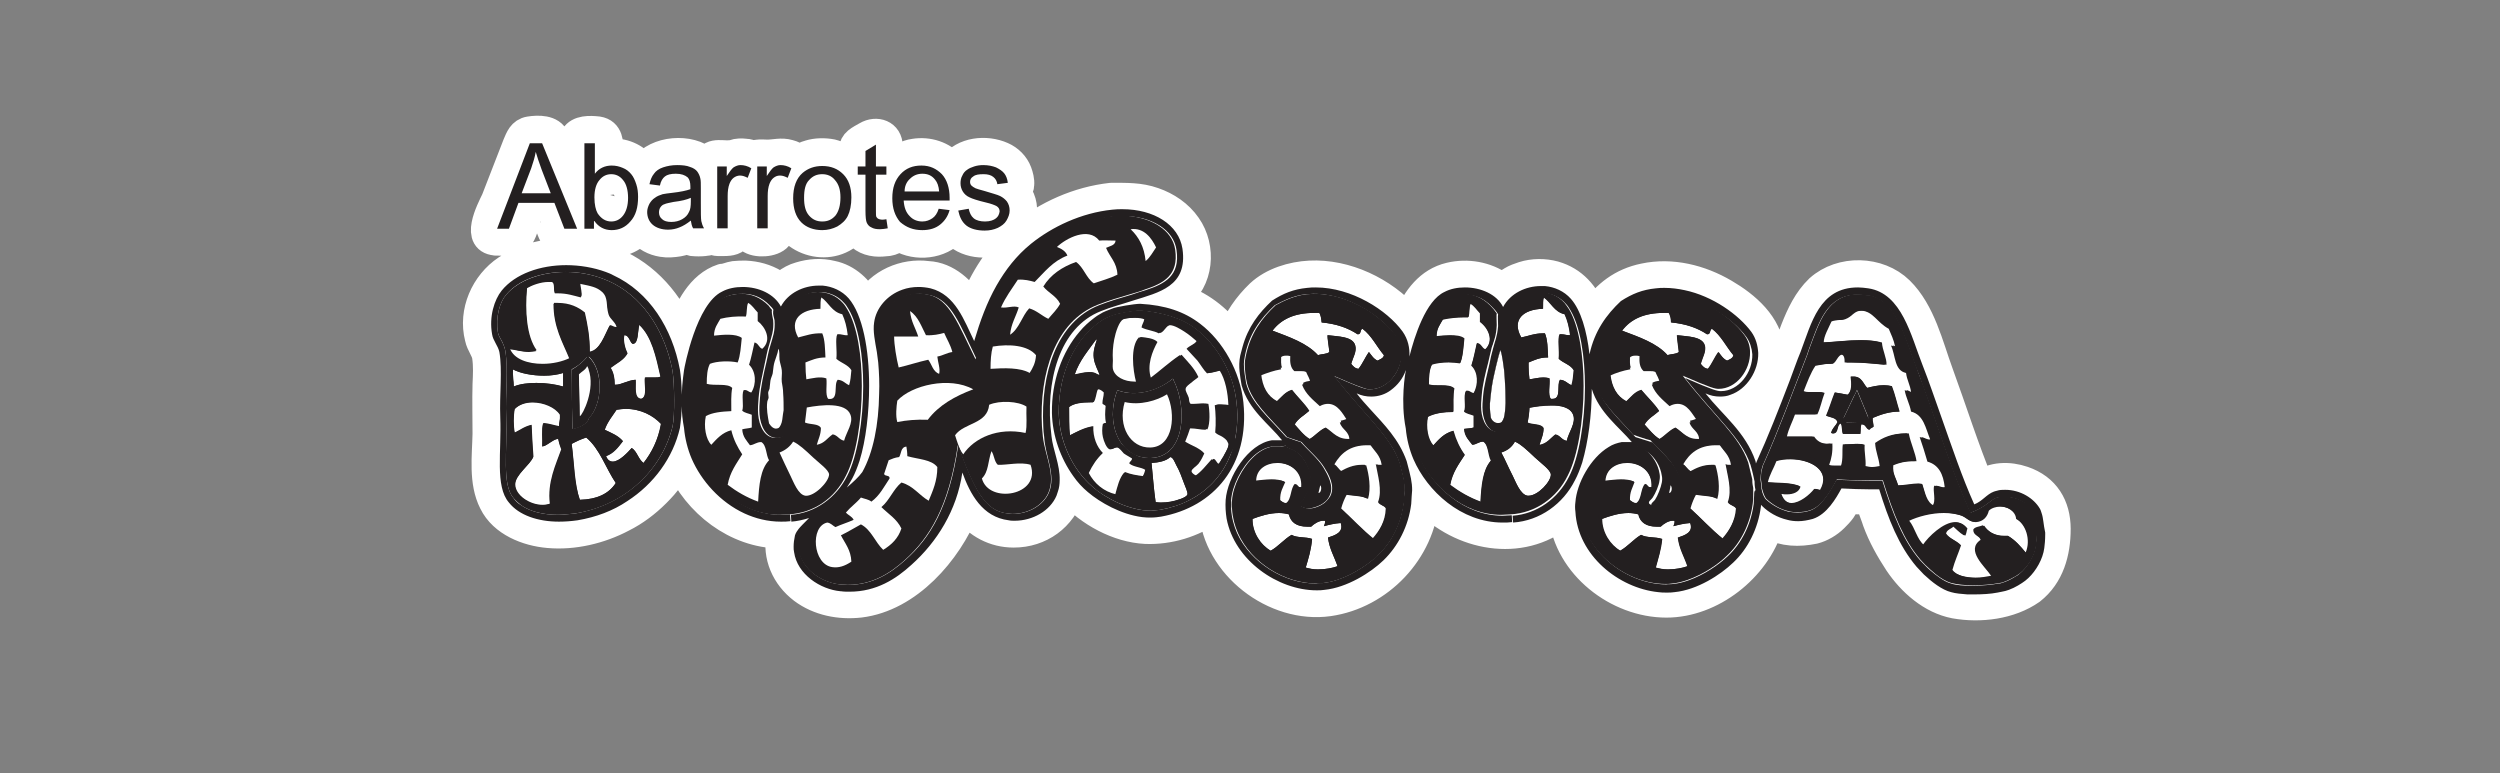
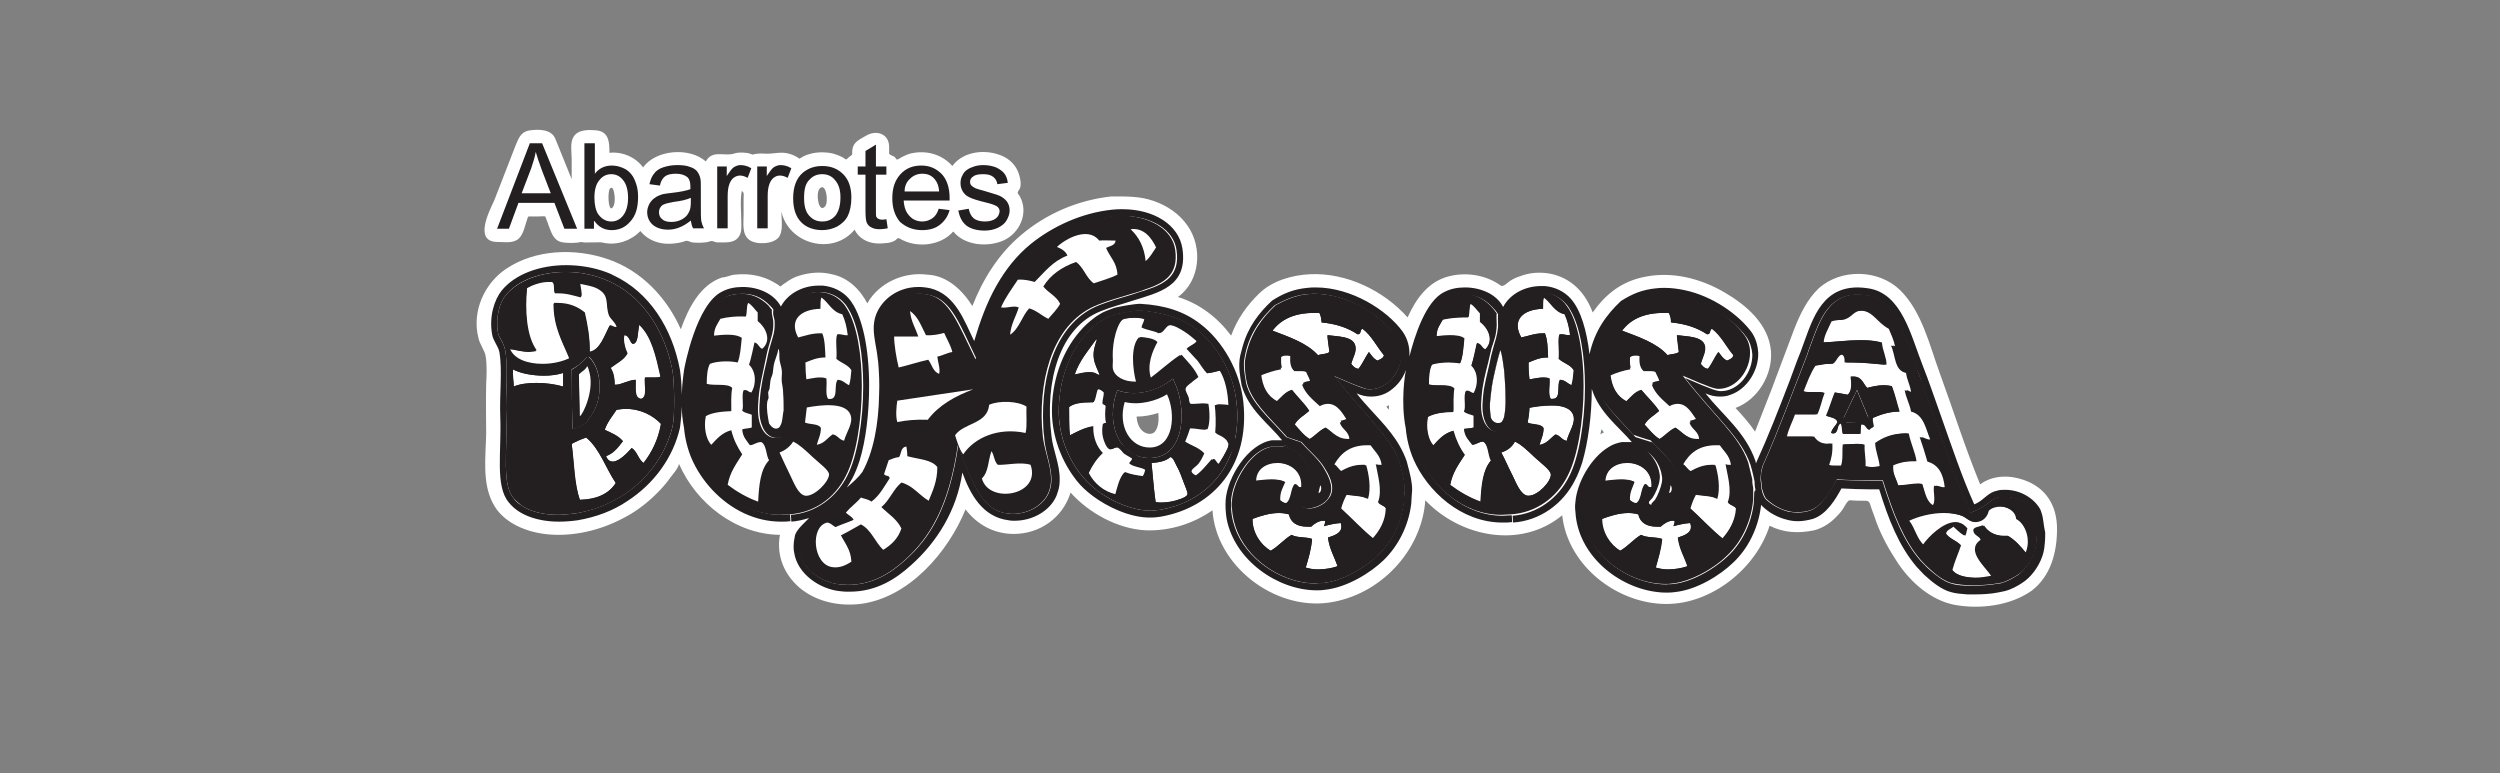
<svg xmlns="http://www.w3.org/2000/svg" version="1.1" id="Capa_1" x="0px" y="0px" width="549.7px" height="170px" viewBox="0 0 549.7 170" style="enable-background:new 0 0 549.7 170;" xml:space="preserve">
  <rect x="0" y="0" width="549.7" height="170" fill="#808080" stroke="none" />
  <style type="text/css">
	.st0{fill-rule:evenodd;clip-rule:evenodd;}
	.st1{fill-rule:evenodd;clip-rule:evenodd;fill:#FFFFFF;}
	.st2{fill:#FFFFFF;}
	.st3{clip-path:url(#SVGID_2_);fill:#020203;}
	.st4{clip-path:url(#SVGID_4_);fill:#FFFFFF;}
	.st5{clip-path:url(#SVGID_6_);fill:#FFFFFF;}
	.st6{clip-path:url(#SVGID_8_);fill:#FFFFFF;}
	.st7{clip-path:url(#SVGID_10_);fill:#FFFFFF;}
	.st8{clip-path:url(#SVGID_12_);fill:#FFFFFF;}
	.st9{clip-path:url(#SVGID_14_);fill:#FFFFFF;}
	.st10{fill:#FFFFFF;stroke:#FFFFFF;stroke-width:6;stroke-linejoin:round;stroke-miterlimit:10;}
	.st11{fill-rule:evenodd;clip-rule:evenodd;fill:#231F20;}
	.st12{fill:#231F20;}
	.st13{opacity:0.4;}
	.st14{fill:#888989;}
	.st15{clip-path:url(#SVGID_16_);}
	.st16{fill:#020203;}
	.st17{fill:#D3ECFC;}
	.st18{opacity:0.3;fill:#020203;}
	.st19{fill:#002167;}
</style>
  <g>
    <g>
-       <path class="st10" d="M109.4,53.2c1.3,0,3,0.3,4.2-0.4c1.4-0.8,1.7-2.8,2.2-4.2c0-0.1,0.3-1,0.4-1c0.7,0,1.4,0,2.1,0    c0.2,0,1.5-0.1,1.6,0c0.2,0.6,0.5,1.2,0.7,1.9c0.6,1.5,1,3.2,2.7,3.7c1.2,0.3,3.3,0.3,4.5,0c0.7,0.2,1.4,0.1,2,0.1    c0.3,0,0.6,0,0.9,0c0.9,0,1.3-0.1,2.1,0.1c2.9,0.6,5.9-0.4,8-2.6c1.2,1.5,2.9,2.4,4.8,2.7c1.2,0.2,2.4,0.1,3.6-0.1    c0.5-0.1,1-0.2,1.5-0.4c0.5-0.2,0.9,0.2,1.5,0.3c0.9,0.1,1.9,0.1,2.8,0c0.3,0,0.7-0.1,1-0.2c0.7-0.3,1.1,0.2,1.8,0.2    c0.5,0,1,0,1.4,0c1.4,0,2.7-0.2,3.4-1.5c0.5-0.9,0.4-1.9,0.4-2.9c0-2.2-0.3-4.7,0.1-6.9c0.6,0.3,0.4,0.9,0.4,1.6    c0,1.2,0,2.3,0,3.5c0,1.8-0.5,4.3,1.2,5.5c1.5,1.2,5.3,1,6.5-0.5c1.1-1.4,0.6-4,0.6-5.7c1.6,7.2,11.3,9.8,16.1,4    c0.9,1.8,2.6,2.8,4.6,3c0.9,0.1,1.9,0,2.8-0.1c0.5-0.1,0.9-0.2,1.3-0.4c0.6-0.3,0.7-0.9,1.3-0.5c3.6,2.1,8.9,1.6,11.7-1.6    c2.5,3.1,7.5,3.5,11,2c3.6-1.6,5.7-6.1,3.6-9.8c-0.3-0.5-0.6-0.5-0.3-1.1c0.3-0.4,0.5-0.8,0.5-1.3c0.1-0.9-0.2-2-0.5-2.8    c-0.6-1.6-1.9-2.9-3.5-3.6c-3.6-1.6-8.6-1.1-11,2.2c-2.1-2.4-5.3-3.4-8.4-2.9c-0.8,0.1-1.7,0.4-2.4,0.8c-0.3,0.1-0.6,0.3-0.9,0.5    c-0.7,0.4-0.5,0.1-1-0.4c-0.4-0.3-1.2-0.4-1.2-0.8c0-0.5,0-0.9,0-1.4c0-2.9-2.8-3.8-5-2.5c-0.7,0.4-1.5,0.8-2.1,1.3    c-0.6,0.5-0.9,1.1-1,1.9c-0.1,0.6,0.2,1-0.4,1.3c-0.2,0.1-0.4,0.3-0.6,0.5c-0.4,0.5-0.6,0.1-1.1-0.2c-0.8-0.4-1.6-0.7-2.4-0.9    c-1.6-0.3-3.4-0.3-5,0.2c-0.8,0.2-1.5,0.6-2.1,1c-0.7-0.5-1.5-0.9-2.3-1.1c-1.7-0.5-3.2,0-4.8,0c-0.7,0-1.4-0.1-2.1,0    c-0.4,0-0.8,0.1-1.1,0.2c-0.5-0.2-1.1-0.4-1.6-0.4c-0.9-0.1-1.8-0.1-2.6,0.2c-2.1,0.6-4.7-0.9-6,1.7c-3.6-3.2-11-2.6-13.8,1.3    c-1.7-2.3-4.6-3.5-7.4-3.2c0-2,0-4.5-2.6-4.9c-1.8-0.2-4.3-0.3-5.3,1.4c-0.7,1.3-0.4,3.4-0.4,4.8c0,1.5,0,3,0,4.5    c-1.2-3-2.4-5.9-3.6-8.9c-0.9-2.2-3.9-2.1-5.8-1.8c-1.8,0.3-2.3,1.8-2.9,3.2c-1.6,4-3.1,8.1-4.7,12.1    C107.7,46.2,104,53.2,109.4,53.2C109.4,53.2,108.4,53.2,109.4,53.2z M180.2,41.5c1.4-1.6,2.1,2.9,1.2,3.9    C180,47,179.3,42.5,180.2,41.5C180.4,41.3,180,41.7,180.2,41.5z M134.1,41.4c0.5-0.6,0.8,0.2,0.9,0.7c0.2,0.8,0.4,3-0.5,3.6    C133.7,46.1,133.6,42,134.1,41.4C134.3,41.2,134,41.6,134.1,41.4z M452.3,116.3c0-5.1-2.4-9.1-7.4-10.8c-3.2-1.1-6.8-1-9.5,1    c-3.3-8-5.9-16.3-8.9-24.5c-2.2-6-3.9-13.5-8.7-18.2c-4.7-4.6-13-4.8-17.9-0.4c-2.6,2.5-4.1,5.7-5.4,9c-1.7,4.4-3.3,8.8-5,13.3    c-1.2,3.1-2.4,6.1-3.6,9.2c-1.2-1.9-2.7-3.6-4.3-5.2c4.9-1.8,8.2-7.3,7.8-12.5c-0.5-5.9-5.4-10.1-10.2-12.9    c-5.3-3.1-11.6-4.7-17.7-3.4c-4.9,1-8.4,3.7-11.3,7.8c-1.5-4-4.2-7.1-8.4-8.3c-2.2-0.6-4.7-0.6-6.9,0.1c-0.9,0.3-1.8,0.6-2.6,1.1    c-0.6,0.3-1.7,1.6-2.3,1.2c-3.2-2.3-7.4-3-11.2-2.1c-4.7,1.1-7.4,4.9-9.3,9.1c-5.2-5.9-13.5-9.9-21.5-9.5    c-3.9,0.2-8.2,1.5-11.1,4.2c-2.7,2.6-4.9,5.7-6.2,9.3c-3-4-6.9-7-11.7-8.5c4.9-3.5,5.5-10.9,2.1-15.7c-1.8-2.6-4.5-4.4-7.4-5.4    c-3.1-1.1-6.1-1-9.4-1c-7.2,0.8-14.2,3.9-19.8,8.5c-4.9,4.1-8.4,9.7-10.7,15.6c-2.1-3.4-5.5-6.7-9.8-6.9    c-5.2-0.7-10.7,1.7-13.3,6.3c-1.6-3.1-4.3-5.7-7.8-6.4c-2.4-0.6-4.8-0.4-7.1,0.3c-1.1,0.3-2.2,0.9-3.1,1.6    c-0.4,0.2-0.7,0.5-1.1,0.8c-0.4-0.3-0.8-0.6-1.2-0.8c-2-1.2-4.2-1.8-6.5-1.9c-0.8,0-1.7,0-2.5,0.1c-0.8,0.1-1.8,0.6-2.6,0.6    c-4.9,1.6-7.5,6.9-9.1,11.4c-3.1-7-8.7-12.9-16-15.4c-7.2-2.5-16-2.2-22.4,2.1c-4.8,3.2-7.6,9.4-6.1,15.2c0.3,1.5,1.4,2.7,1.6,4.1    c0.3,2,0.2,4.1,0.1,6.1c-0.1,3.6,0,7.3,0,10.9c-0.1,4.9-0.9,10.6,1.4,15.1c2.2,4.5,7.6,6.6,12.3,7c5.5,0.5,11.4-0.9,16.3-3.5    c2.8-1.4,5.3-3.3,7.5-5.5c1.1-1.1,2.1-2.2,3-3.5c0.6-0.8,1.7-2,1.9-3c3.8,8.7,12.5,15.5,22.2,15.6c-0.9,4.7,1.1,9.2,4.9,12.1    c3.6,2.7,8.2,3.6,12.7,3.1c10.7-1.3,19.4-11.4,23.2-20.8c2.6,3.4,6.3,5.4,10.6,5.4c5.9,0,10.8-3.6,12.5-9.1c4,4.5,10.4,8,16.5,8.3    c5.2,0.2,10.4-1.4,14.7-4.4c0.8,12.2,13.6,22,25.6,20.3c11.2-1.6,20.4-11.3,21.2-22.5c7.7,8.1,20.9,10.8,30.1,3.3    c1.2,11.1,12.1,19.5,22.9,19.5c10,0,19.8-7.8,22.7-17.2c3.2,1.6,6.4,1.7,9.8,1c1.6-0.4,3.3-1.4,4.5-2.6c0.6-0.6,1.2-1.2,1.7-1.9    c0.3-0.4,1.1-2.1,1.6-2.1c1.1,0.1,2.2,0.1,3.4,0.1c1.1,0,1,0.6,1.4,1.7c0.3,0.9,0.7,1.8,1,2.8c1.2,3.3,2.9,6.3,4.8,9.2    c2.9,4.3,7.3,8.2,12.5,9.2c5.6,1,12.2,0.2,16.9-3.1C450.9,126.6,452.3,121.5,452.3,116.3C452.3,115.9,452.3,116.3,452.3,116.3z     M254.1,94.7c-0.6,1-1.9,0.8-2.7,0.2c-1-0.7-1.4-2.1-1.5-3.3c1.6,0,3.2-0.3,4.8-0.8C254.8,92.1,254.8,93.6,254.1,94.7    C253.8,95.2,254.6,93.8,254.1,94.7z M304.8,89.4c0.2-0.1,0.4-0.2,0.6-0.3c0,0.3,0,0.6,0,1C305.3,89.9,305,89.6,304.8,89.4    C305,89.3,305,89.6,304.8,89.4z M352.4,95.1c-0.2,0.1-0.3,0.2-0.5,0.3c0.1-0.4,0.1-0.7,0.2-1.1c0.2,0.2,0.4,0.4,0.6,0.7    C352.6,95,352.5,95.1,352.4,95.1C352.3,95.2,352.5,95.1,352.4,95.1z" />
-     </g>
+       </g>
  </g>
  <g>
    <g>
      <path class="st2" d="M109.4,53.2c1.3,0,3,0.3,4.2-0.4c1.4-0.8,1.7-2.8,2.2-4.2c0-0.1,0.3-1,0.4-1c0.7,0,1.4,0,2.1,0    c0.2,0,1.5-0.1,1.6,0c0.2,0.6,0.5,1.2,0.7,1.9c0.6,1.5,1,3.2,2.7,3.7c1.2,0.3,3.3,0.3,4.5,0c0.7,0.2,1.4,0.1,2,0.1    c0.3,0,0.6,0,0.9,0c0.9,0,1.3-0.1,2.1,0.1c2.9,0.6,6-0.5,8-2.6c1.2,1.5,2.9,2.4,4.8,2.7c1.2,0.2,2.4,0.1,3.6-0.1    c0.5-0.1,1-0.2,1.5-0.4c0.5-0.2,0.9,0.2,1.5,0.3c0.9,0.1,1.9,0.1,2.8,0c0.3,0,0.7-0.1,1-0.2c0.7-0.3,1.1,0.2,1.8,0.2    c0.5,0,1,0,1.4,0c1.4,0,2.7-0.2,3.4-1.5c0.5-0.9,0.4-1.9,0.4-2.9c0-2.2-0.3-4.7,0.1-6.9c0.6,0.3,0.4,0.9,0.4,1.7    c0,1.2,0,2.3,0,3.5c0,1.8-0.4,4.3,1.2,5.5c1.5,1.2,5.3,1,6.5-0.5c1.1-1.4,0.6-4,0.6-5.7c1.6,7.2,11.3,9.8,16.1,4    c0.9,1.8,2.6,2.8,4.6,3c0.9,0.1,1.9,0,2.8-0.1c0.5-0.1,0.9-0.2,1.3-0.4c0.6-0.3,0.7-0.9,1.3-0.5c3.6,2.1,8.9,1.6,11.7-1.6    c2.5,3.1,7.5,3.5,11,2c3.6-1.6,5.7-6.1,3.6-9.8c-0.3-0.5-0.6-0.5-0.3-1.1c0.3-0.4,0.5-0.8,0.5-1.3c0.1-0.9-0.2-2-0.5-2.8    c-0.6-1.6-1.9-2.9-3.5-3.6c-3.6-1.6-8.6-1.1-11,2.2c-2.1-2.4-5.3-3.4-8.4-2.9c-0.8,0.1-1.7,0.4-2.4,0.8c-0.3,0.1-0.6,0.3-0.9,0.5    c-0.7,0.4-0.5,0.1-1-0.4c-0.4-0.3-1.2-0.4-1.2-0.8c0-0.5,0-0.9,0-1.4c0-2.9-2.8-3.8-5-2.5c-0.7,0.4-1.5,0.8-2.1,1.3    c-0.6,0.5-0.9,1.1-1,1.9c-0.1,0.6,0.2,1-0.4,1.3c-0.2,0.1-0.4,0.3-0.6,0.5c-0.4,0.5-0.6,0.1-1.1-0.2c-0.8-0.4-1.6-0.7-2.4-0.9    c-1.6-0.3-3.4-0.3-5,0.2c-0.8,0.2-1.5,0.6-2.1,1c-0.7-0.5-1.5-0.9-2.3-1.1c-1.7-0.5-3.2,0-4.8,0c-0.7,0-1.4-0.1-2.1,0    c-0.4,0-0.7,0.1-1.1,0.2c-0.5-0.2-1.1-0.4-1.6-0.4c-0.9-0.1-1.8-0.1-2.6,0.2c-2.1,0.6-4.7-0.9-6.1,1.7c-3.6-3.2-11-2.6-13.8,1.3    c-1.7-2.3-4.6-3.5-7.4-3.2c0-2,0-4.5-2.6-4.9c-1.8-0.2-4.3-0.3-5.3,1.4c-0.8,1.3-0.4,3.4-0.4,4.8c0,1.5,0,3,0,4.5    c-1.2-3-2.4-5.9-3.6-8.9c-0.9-2.2-3.9-2.1-5.8-1.8c-1.8,0.3-2.3,1.8-2.9,3.2c-1.6,4-3.1,8.1-4.7,12.1    C107.7,46.2,104,53.2,109.4,53.2C109.4,53.2,108.4,53.2,109.4,53.2z M180.2,41.5c1.4-1.6,2.1,2.9,1.2,3.9    C180,47,179.3,42.5,180.2,41.5C180.4,41.3,180,41.7,180.2,41.5z M134.1,41.5c0.5-0.6,0.8,0.2,0.9,0.7c0.2,0.9,0.4,3-0.5,3.6    C133.7,46.1,133.6,42.1,134.1,41.5C134.3,41.2,134,41.6,134.1,41.5z M452.3,116.3c0-5.1-2.4-9.1-7.4-10.8c-3.2-1.1-6.8-1-9.5,1    c-3.3-8-5.9-16.3-8.9-24.5c-2.2-6-3.9-13.5-8.7-18.2c-4.7-4.6-13-4.8-17.9-0.4c-2.6,2.5-4.1,5.7-5.4,9c-1.7,4.4-3.3,8.9-5,13.3    c-1.2,3.1-2.4,6.1-3.6,9.2c-1.3-1.9-2.8-3.6-4.3-5.2c4.9-1.8,8.2-7.3,7.8-12.5c-0.5-5.9-5.4-10.1-10.2-12.9    c-5.3-3.1-11.6-4.7-17.7-3.4c-4.9,1-8.4,3.7-11.3,7.8c-1.5-4-4.2-7.1-8.4-8.3c-2.2-0.6-4.7-0.6-6.9,0.1c-0.9,0.3-1.8,0.6-2.6,1.1    c-0.6,0.3-1.7,1.6-2.3,1.2c-3.2-2.3-7.4-3-11.2-2.1c-4.7,1.1-7.4,4.9-9.3,9.1c-5.2-5.9-13.5-9.9-21.5-9.5    c-3.9,0.2-8.2,1.4-11.1,4.2c-2.7,2.6-4.9,5.7-6.2,9.3c-3-4-6.9-7-11.7-8.5c4.9-3.5,5.5-10.9,2.1-15.7c-1.8-2.6-4.5-4.4-7.4-5.4    c-3.1-1.1-6.1-1-9.4-1C237,44,230,47,224.5,51.7c-4.9,4.1-8.4,9.7-10.7,15.6c-2.1-3.4-5.5-6.7-9.8-6.9c-5.2-0.7-10.7,1.7-13.3,6.3    c-1.6-3.1-4.3-5.7-7.8-6.4c-2.4-0.6-4.8-0.4-7.1,0.3c-1.1,0.3-2.2,0.9-3.1,1.6c-0.4,0.2-0.7,0.5-1.1,0.8c-0.4-0.3-0.8-0.6-1.2-0.8    c-2-1.2-4.2-1.8-6.5-1.9c-0.8,0-1.7,0-2.5,0.1c-0.8,0.1-1.8,0.6-2.6,0.6c-4.9,1.6-7.5,6.9-9.1,11.4c-3.1-7-8.7-12.9-16-15.4    c-7.2-2.5-16-2.2-22.4,2.1c-4.8,3.2-7.6,9.4-6.1,15.2c0.3,1.5,1.4,2.7,1.6,4.1c0.3,2,0.2,4.1,0.1,6.1c-0.1,3.6,0,7.3,0,10.9    c-0.1,4.9-0.9,10.6,1.4,15.1c2.2,4.5,7.6,6.6,12.3,7c5.5,0.5,11.4-0.9,16.3-3.5c2.8-1.4,5.3-3.3,7.5-5.5c1.1-1.1,2.1-2.2,3-3.5    c0.6-0.8,1.7-2,1.9-3c3.8,8.7,12.5,15.5,22.2,15.6c-0.9,4.7,1.1,9.2,4.9,12.1c3.6,2.7,8.2,3.6,12.7,3.1    c10.7-1.3,19.4-11.4,23.2-20.8c2.6,3.4,6.3,5.4,10.6,5.4c5.8,0,10.8-3.6,12.5-9.1c4,4.5,10.4,8,16.5,8.3    c5.2,0.2,10.4-1.4,14.7-4.4c0.8,12.2,13.6,22,25.6,20.3c11.2-1.6,20.4-11.3,21.2-22.5c7.7,8.1,21,10.8,30.1,3.3    c1.2,11.1,12.1,19.5,22.9,19.5c10,0,19.7-7.8,22.7-17.2c3.2,1.6,6.4,1.7,9.8,1c1.6-0.4,3.3-1.4,4.5-2.6c0.6-0.6,1.2-1.2,1.7-1.9    c0.3-0.4,1.1-2.1,1.6-2.1c1.1,0.1,2.2,0.1,3.4,0.1c1.1,0,1,0.6,1.4,1.7c0.3,0.9,0.7,1.8,1,2.8c1.2,3.3,2.9,6.3,4.8,9.2    c2.9,4.3,7.3,8.2,12.5,9.2c5.6,1,12.2,0.2,16.9-3.1C450.9,126.7,452.3,121.5,452.3,116.3C452.3,116,452.3,116.3,452.3,116.3z     M254.1,94.7c-0.6,1-1.9,0.8-2.7,0.2c-1-0.7-1.4-2.1-1.5-3.3c1.6,0,3.2-0.3,4.8-0.8C254.8,92.1,254.8,93.6,254.1,94.7    C253.8,95.2,254.6,93.9,254.1,94.7z M304.8,89.4c0.2-0.1,0.4-0.2,0.6-0.3c0,0.3,0,0.6,0,1C305.3,89.9,305,89.7,304.8,89.4    C305,89.4,305,89.7,304.8,89.4z M352.4,95.2c-0.2,0.1-0.3,0.2-0.5,0.3c0.1-0.4,0.1-0.7,0.2-1.1c0.2,0.2,0.4,0.4,0.6,0.7    C352.6,95.1,352.5,95.1,352.4,95.2C352.3,95.2,352.5,95.1,352.4,95.2z" />
    </g>
  </g>
  <g>
    <g>
      <g>
        <g>
          <path class="st11" d="M329.9,77.1c-0.5,1.3-1.5,5.9-1.6,6.4c-0.1,0.5-0.4,2.2-0.4,2.5c0,0.3-0.2,1.5-0.2,1.8      c-0.2,1.4-0.1,2.6,0.1,4.1c0.3,0.9,1.3,1.5,2.2,1.1c0.3-0.1,0.7-0.9,0.8-1.6c0.1-0.7,0.2-1.4,0.2-1.9c0.1-1,0-2.3,0-3.5      c0-0.9-0.2-3.9-0.3-4.7C330.6,80.5,330.3,77.5,329.9,77.1z" />
        </g>
      </g>
      <g>
        <g>
          <path class="st11" d="M344.7,104.6c2.2-4.2,3.5-12.1,3.5-19.7c0-6.7-1-13.2-3.2-16.9c-0.3-0.5-0.7-1-1-1.4      c-1.4-1.6-3.4-2.4-5.5-2.4c-2.4,0-4.7,1-6.9,4.1c-0.1,1.1-0.3,2.8-0.3,3.5c0,2.2,0.8,4.7,1,7c0,0.3,0,0.7,0,1.1      c0,0.4,0.2,0.8,0.2,1.2c0.3,3.6,0.6,7.3,0.1,10.4c-0.3,1.6-1.2,3.4-3.1,3.4c-2.5,0.1-3.6-2.4-3.8-4.7c-0.1-1.1,0-2.2,0.1-3.3      c0.2-2.4,0.8-4.8,1.4-7.1c0.3-1.2,0.5-2.3,0.8-3.4c0.5-1.6,1-2.5,1.1-4.9c0-0.6-0.1-2.3,0-2.6c-0.5-0.7-0.9-1.2-1.4-1.7      c-1.9-1.9-3.9-2.6-6-2.6c-1.4,0-2.7,0.3-3.9,0.8c-4.6,2.1-7.1,13.9-7.5,16c0,0.1,0,0.2-0.1,0.3c-0.1,0.3-1.2,6.3,0,12.2      c0.1,2.1,0.7,4.3,1.6,6.3c2.9,6.5,9.8,13,18.3,13c0.6,0,1.4-0.1,2-0.1C337.6,112.8,342.3,109.5,344.7,104.6z" />
        </g>
      </g>
    </g>
    <g>
      <g>
        <g>
          <path class="st11" d="M184.6,128.5c0.6,0,1.2,0.1,1.8,0.1c5.4,0,9.4-2.6,12.6-5.5c5.3-4.8,9.6-11.5,11.6-25.2      c3.6,10,6.1,14.5,10.9,15c0.3,0,0.8,0.1,1.1,0.1c3.5,0,6.7-1.9,7.9-4.6c1.7-3.9-0.7-8.1-1.2-12.4c-0.1-0.8-0.1-1.5-0.2-2.3      c-0.6-11.6,2.9-23,12.3-26.7c2.3-0.9,4.7-1.6,7.1-2.3c1-0.3,2.1-0.6,3.1-1c4.3-1.4,7.6-3.2,6.8-8.8c-0.6-4.4-5.5-7.4-11.8-7.5      c-0.7,0-1.4,0.1-2,0.1c-3.8,0.4-7.4,1.5-10.6,3.1c-2.4,1.2-4.6,2.6-6.5,4.1c-4.7,3.9-7.8,8.9-10.4,16.2      c-0.9,2.4-1.7,5.1-2.6,8.1c-3.9-7.9-5.7-13.1-10.3-14.2c-0.7-0.1-1.5-0.3-2.3-0.3c-4.4,0-7.9,3.2-8.4,6.6c0,0.3-0.1,0.6-0.1,0.9      c0,2.1,0.7,4.8,0.9,7.6c0.8,9.6-0.3,18.8-3.8,25.1c-2.2,3-7.3,6.5-10.6,8.8c-0.9,0.6-3.3,3.1-3.7,3.6c-0.2,0.3-0.4,0.6-0.5,0.9      C174.3,123.8,179.8,128,184.6,128.5z" />
        </g>
      </g>
    </g>
    <g>
      <g>
        <g>
          <path class="st11" d="M240.2,107c2.8,2.5,8.1,5.3,12.9,5.3c0.6-0.1,1.3-0.1,2-0.2c9.5-1.7,16.2-8.4,16.9-18.8      c0.1-1.5,0.1-3-0.1-4.7c-0.6-6.4-4.2-12.7-8.9-16.3c-3.2-2.5-7.5-3.6-12.3-4.1c-1.2,0-4.9,0.7-5.5,0.9c-1,0.3-1.9,0.7-2.6,1.1      c-6.1,3.7-9.9,11.8-9.8,20.5C232.9,97.1,235.9,103.3,240.2,107z M245.7,85.8c4.4,1.7,9.5-0.2,12.1-2.5c0.2,0,0.2,0.1,0.2,0.2      c3.1,6,2.7,16.9-4.9,17.2C246.1,100.9,242.9,92.9,245.7,85.8z" />
        </g>
      </g>
    </g>
    <g>
      <g>
        <g>
          <path class="st11" d="M289.4,128.3C289.4,128.3,289.5,128.3,289.4,128.3c0.5,0,1,0,1.5-0.1c4-0.4,8.2-2.8,11-5.1      c0.4-0.3,0.8-0.6,1.1-1c3-2.8,5.1-6.9,5.7-11.5c0-0.5,0.1-0.9,0.1-1.3c0-0.6,0.1-1.1,0.1-1.5c0-1.7-0.2-2.8-1.1-6v0      c-0.5-1.5-1.2-2.8-2.1-4.2c-2.6-4-6.7-7.8-12.3-14.9l0,0l0,0c4.3,1.9,6,2.5,7,2.8c0.4,0.1,0.7,0.1,0.9,0.1      c1.6,0,3.1-0.7,4.3-1.8c1.6-1.6,2.7-3.9,2.6-6.3c0-1.3-0.4-2.6-1.3-3.8c-1.2-1.6-3-3.3-5.1-4.8c-3.6-2.5-8.2-4.3-12.8-4.3      c-0.6,0-1.2,0.1-1.7,0.1c-2.7,0.3-4.9,1.4-6.8,2.4c-3.1,2.9-5.6,6.3-6.6,11.3c-0.1,0.5-0.2,1.1-0.2,1.6c0,1.5,0.2,2.9,0.5,4.3      c1.2,4.3,4.8,7.3,8.8,11.8c1.1,0.4,2.1,0.7,3.2,1.1c1.4,1.7,3.7,3.5,5,5.6c0.8,1.3,2.5,4,1.3,6.3c-0.3,0.5-0.9,1.2-1.3,1.5      c-0.6,0.5-2.2,1.3-3.5,1.2c-0.5,0-1.6-0.4-1.8-0.7c-0.2-0.5,0.6-0.8,0.8-1.3c0.6-0.9,1.4-2.7,1.5-3.8c0.1-0.5,0.1-1,0-1.5      c-0.3-2-1.6-4-3-5.1c-0.6-0.5-1.4-0.7-2.2-1.1c0-0.1-0.1-0.2-0.1-0.3c-0.2,0-0.5,0.1-0.6,0.1c-0.4,0.1-0.7,0.1-0.8,0.1      c-0.1,0-0.1,0-0.2,0c-0.2,0-0.5,0-0.7,0c-0.2,0-0.4,0-0.6,0c-0.1,0-0.2,0-0.2,0c-1.4,0.2-2.8,1-4,2.1c-2.7,2.5-4.7,6.6-4.9,9.7      c-0.1,0.6-0.1,1.3,0,1.9c0.1,1.9,0.6,3.7,1.3,5.3C275.1,123.8,282.6,128.3,289.4,128.3z" />
        </g>
      </g>
    </g>
    <g>
      <g>
        <g>
          <path class="st11" d="M366.2,128.4c0.5,0,1,0,1.5-0.1c1.1-0.1,2.3-0.4,3.4-0.8c3.4-1.2,6.7-3.4,8.6-5.3c3-2.8,5.1-6.9,5.7-11.5      c0.1-0.7,0.1-1.3,0.1-1.9c0-0.5,0-1,0-1.5c-0.1-0.5-0.2-1-0.2-1.6c0-0.1,0-0.2,0-0.3c-0.2-0.9-0.5-2-0.9-3.7      c-2.1-6-6.9-9.5-14.4-19.1c6.2,2.7,7.1,2.9,7.9,2.9c3.9,0,7-4.1,6.9-8.1c0-1.3-0.4-2.6-1.3-3.8c-3.2-4.4-10.6-9.1-18-9.1l0,0      c-0.6,0-1.2,0.1-1.7,0.1c-2.8,0.3-4.9,1.4-6.9,2.4c-3.1,2.9-5.6,6.3-6.6,11.3c-0.4,2.1,0,4,0.3,5.8c1.2,4.2,4.6,7.1,8.5,11.5      c1.3,0.4,2.5,0.9,3.8,1.2c1.4,1.7,3.7,3.5,5,5.6c0.8,1.3,2.6,4,1.3,6.3c-0.3,0.5-0.9,1.2-1.3,1.5c-0.6,0.5-2.2,1.3-3.5,1.2      c-0.5,0-1.6-0.4-1.8-0.7c-0.2-0.5,0.5-0.8,0.8-1.3c0.6-0.9,1.4-2.7,1.5-3.8c0.1-0.5,0.1-1,0-1.5c-0.3-2-1.6-4-3-5.1      c-0.6-0.5-1.4-0.7-2.2-1.1c0-0.1,0-0.1-0.1-0.2c-0.6,0.1-1,0.1-1.3,0.2c-0.3,0-0.4,0.1-0.5,0c0,0-0.1,0-0.1,0      c-0.2,0-0.5,0-0.7,0c-0.2,0-0.4,0-0.6,0c-0.1,0-0.2,0-0.2,0c-1.7,0.2-3.3,1.3-4.7,2.8c-2.3,2.5-4,6.1-4.2,9      C346.8,120.4,357.1,128.4,366.2,128.4z" />
        </g>
      </g>
    </g>
    <g>
      <g>
        <path class="st11" d="M440.9,109.2c-0.5,0-1.1,0.1-1.5,0.1c-1.5,0.2-2.3,2-6.1,3.4c-4.3-9.6-7.2-19.2-10.5-28.2     c-0.5-1.3-1-2.5-1.4-3.8c-2.3-5.9-4.2-14-9.6-15.6c-0.4-0.1-0.7-0.2-1.1-0.2c-0.7,0-1.4-0.2-2.1-0.2c-6.8,0-8.6,6.2-10.8,12.1     c-0.1,0.4-0.3,0.8-0.4,1.2c-3,7.7-6.6,17.4-9.6,24c-0.2,0.4-0.3,0.9-0.4,1.3c-0.2,0.7-0.2,1.4-0.2,2.1c0.1,0.7,0.2,1.3,0.2,1.9     c0.3,1.2,0.7,2.2,1.1,2.5c1.2,1.1,2.9,2.2,4.8,2.6c0.6,0.2,1.3,0.2,2,0.2c0.9,0,1.8-0.1,2.7-0.4c2.5-0.8,4.4-3.9,5.9-6.8     c3,0.2,5.1,0.2,7.3,0.2c0.1,0,0.1,0,0.2,0c0.5,0,1.2,0,2.6,0c2.3,7.4,4.6,13.2,8.3,17.5c0.6,0.7,1.3,1.4,2.1,2.1     c1.5,1.4,3.2,2.6,4.7,3c1.2,0.3,2.9,0.5,4.6,0.5c2.1,0,4.4-0.2,5.9-0.5c0.2,0,0.4-0.1,0.6-0.1c1-0.3,2.1-0.9,3-1.4     c0.3-0.2,0.6-0.4,0.9-0.6c1.7-1.3,3.4-3.9,3.6-6.2c0.2-1.5,0.5-4.9-0.1-6.7c-0.2-0.5-0.4-1-0.8-1.5     C445.5,110.3,443.3,109.2,440.9,109.2z M404.9,92.9l3.4-7.2l2.9,7L404.9,92.9z" />
      </g>
    </g>
    <g>
      <g>
        <g>
          <path class="st11" d="M126.5,112.9c11.1-1.8,19.1-9.7,21.4-19.2c0.5-2.4,0.4-9.2,0-12c-0.2-1.2-0.5-2.3-0.8-3.4      c-2.3-7.8-7.2-14.3-14.5-17c-2.6-1-5.4-1.5-8.2-1.5c-5.3,0-10.4,1.8-13.1,5c-1.4,1.6-2.4,4.9-1.8,8.4c0.2,1,1.3,2.1,1.6,3.9      c0.7,4.2,0,9.6,0.2,14.5c0.3,7.6-1,14.9,1.6,17.9c0.5,0.6,1.1,1.1,1.7,1.6c2,1.4,4.9,2.1,8.1,2.1      C123.9,113.2,125.3,113,126.5,112.9z M129.2,78.3c0.1,0,0.2-0.1,0.2,0c3.5,3.3,3,10.6,0.1,13.6c-0.3,1.3-2.2,2.1-3.6,2.4      c-0.1-4.3-0.2-8.6-0.2-13.1C127.1,80.5,128.4,79.4,129.2,78.3z" />
        </g>
      </g>
    </g>
    <g>
      <g>
        <g>
          <path class="st2" d="M337.5,100.6c-1.8-1.7-3.1-3-4.4-3.5c-0.6,1.2-1.6,2-3,2.4c0.9,1.6,1.4,3.1,2.5,5.1      c0.7,1.4,1.7,4.2,3.3,4.4c0.1,0,0.1,0,0.2,0c2.1,0,5-3.2,4.9-4.7C340.9,103.3,338.9,101.9,337.5,100.6z" />
        </g>
      </g>
      <g>
        <g>
          <path class="st2" d="M345.9,91.2c-0.6-1.6-2.7-2.1-4.9-2.1c-1.6,0-3.4,0.3-4.7,0.5c0,1.2-0.2,2.2-0.4,3.3c1.1,0.5,3,0.2,3.5,1.2      c0,1.5-0.6,2.5-0.9,3.7c1.7-0.3,2.4-1.5,3.5-2.3c1.1,0.2,1.3,1.2,2.5,1.4C344.9,95,346.6,93,345.9,91.2z" />
        </g>
      </g>
      <g>
        <g>
          <path class="st2" d="M334.5,74.2c1.6-0.3,2.9-0.9,4.7-0.9c0.2,0,0.3,0,0.5,0c0.6,1.4,0.6,3.4,0.7,5.3c-0.1,0-0.2,0-0.2,0      c-1.7,0-2.9,0.6-4.1,1.1c-0.1,1.4,0.1,2.9,0.2,3.7c0.9-0.1,2-0.4,3-0.4c0.5,0,0.9,0.1,1.4,0.2c0.2,1.5-0.4,3.6,0.3,4.5      c0.1,0,0.3,0,0.4,0c2,0,0.8-3.2,1.7-4.2c1.1,0.1,1.6,0.9,2.5,1.2c0.3-1,0.5-2.1,0.5-3.3c-0.7-1.2-2.3-1.5-3.3-2.5      c0.2-1.8-0.3-4.5,0.2-5.4c0.1,0,0.3,0,0.4,0c0.6,0,1,0.2,1.6,0.2c0.1,0,0.2,0,0.3,0c-0.2-1.7-0.6-3.2-1.2-4.6      c-2.3-0.5-2.9-2.6-4.6-3.7c-0.2,0.6-0.2,1.3-0.2,2.5C335,68,332.3,70.3,334.5,74.2z" />
        </g>
      </g>
      <g>
        <g>
          <path class="st2" d="M326.1,97.1c-1,0-1.5,0.6-2.4,0.7c-0.7-1-1.7-1.8-1.8-3.5c0.7-0.1,1.5-0.1,2.1-0.3v-2.6      c-0.7-0.3-1.6-0.4-2.1-0.9c0.5-1.1-0.2-3.4,0.4-4.5c0.1,0,0.2,0,0.2,0c0.7,0,0.9,0.5,1.5,0.5c1.1-2,1-4.7-0.5-6.1      c0.5-1.5,0.8-3.2,1.2-4.9c0.9,0.2,1,1.1,1.8,1.4c2.1-2,0.7-4.8-1.1-6.1v-1.9c-0.7-0.7-1.2-1.6-2.1-2.1c-0.4,0.8-0.2,2.1-0.5,3      c-0.3,0-0.5,0-0.8,0c-1.8,0-3.4,0.2-4.8,0.5c-0.6,1.1-1.4,2-1.4,3.7c0.9-0.1,1.9-0.2,2.9-0.2c1.3,0,2.5,0.2,3.2,0.7      c-0.2,1.9-0.2,4-0.9,5.4c-0.7-0.1-1.6-0.2-2.5-0.2c-1.4,0-2.8,0.2-3.7,0.5c-0.6,1.1-0.7,2.7-0.7,4.4c0.6,0.2,1.3,0.2,2.1,0.2      c0.2,0,0.4,0,0.6,0c1.2,0,2.3,0,2.9,0.7c-0.3,1.5-0.1,3.4-0.2,5.1c-2.2,0-4.1,0.3-5.6,1.1c-0.5,2.3,0,5.1,1.2,6.3      c1.2-1.3,2.3-2.7,4.4-3.2c0.5,2,1.4,3.7,2.5,5.3c-1.3,2-2.7,3.9-3.2,6.6c2,1.5,4.2,2.7,6.7,3.7c0.2-3.6,0.5-7.1,2.3-9.1      C327.1,100,327.3,97.8,326.1,97.1z" />
        </g>
      </g>
    </g>
    <g>
      <g>
        <g>
          <path class="st1" d="M248.6,50.4c2.9-0.4,4.6,1.9,5.6,4c-0.7,1-1.3,2.2-2.3,3C251.6,54.3,250.4,52.1,248.6,50.4" />
        </g>
      </g>
      <g>
        <g>
          <path class="st1" d="M245.3,52.9c-0.1,1.1-1.3,1.2-2.1,1.6c0.8,2,2.4,3.2,2.5,5.9c-1.6,0.8-3.5,1.3-5.2,1.9      c-1.7-1.2-2.2-3.5-3.9-4.7c-3.1,1.1-5.6,2.8-7.2,5.4c1.1,1.4,2.9,2.1,3.7,3.8c-0.7,1.3-1.7,2.2-2.6,3.3      c-1.5-0.7-2.5-1.8-4.2-2.3c-1.6,1.7-2.2,4.5-4.2,5.8c0.2-2.4,1.3-4,1.9-6c-1.1-0.5-2.4,0.2-3.9,0c1-2.3,2.4-4.1,3.7-6.1      c1.5-0.1,2.6,0.2,3.7,0.5c2.2-2.2,4-4.6,7.2-5.8c-0.4-1-1.3-1.5-2.3-1.9c2-1.9,6.9-4.5,9.3-1.4C242.6,52.8,244,52.9,245.3,52.9" />
        </g>
      </g>
      <g>
        <g>
          <path class="st1" d="M200.1,68.4c1.8,1.2,2.5,3.4,3.5,5.3c1.6,0.1,2.9-0.2,4-0.5c0.6,1.4,1.4,2.6,1.8,4.2      c-1.3,0.2-2.1,0.8-3.3,1c0.1,1.2,0.7,2.7,0.4,3.8c-1.4-0.5-1.6-2.1-2.4-3.1c-2.3,0.5-4.3,1.2-6.5,1.7c-0.5-2-1-5-1-6.8h5.3      C201.3,72.1,200.3,70.7,200.1,68.4" />
        </g>
      </g>
      <g>
        <g>
-           <path class="st1" d="M227.8,78.1c-0.1,1.7-0.7,2.8-1.4,3.9c-2.1-1.2-5.6-1.1-8.6-0.9c0-1.8,0.1-3.5,0.5-4.9      C221.9,75.6,226,75.9,227.8,78.1" />
-         </g>
-       </g>
-       <g>
-         <g>
-           <path class="st1" d="M214,85.6c-4,1.5-7.6,3.5-10,6.7c-2.5-0.1-4.7,0.1-6.7,0.5c-0.4-1.3-0.2-3.4,0-4.7      C200.4,84.7,208.8,82.7,214,85.6" />
+           </g>
+       </g>
+       <g>
+         <g>
+           <path class="st1" d="M214,85.6c-4,1.5-7.6,3.5-10,6.7c-2.5-0.1-4.7,0.1-6.7,0.5c-0.4-1.3-0.2-3.4,0-4.7      " />
        </g>
      </g>
      <g>
        <g>
          <path class="st1" d="M225.7,89.4c-0.1,1.9,0.2,4.2-0.2,5.8c-6.1-1.3-11.3,1.1-13.7,4.7c-0.9-1.1-1.3-2.7-1.8-4.2      c2-2.8,7.1-2.4,7.5-6.7C219.8,88,223.9,88.2,225.7,89.4" />
        </g>
      </g>
      <g>
        <g>
          <path class="st1" d="M199.3,98.2c0.1,0.6,0.2,1.3,0.2,2.1c2.4,0.7,5.3,0.7,6.6,2.4c0,3.1-1,5.2-1.9,7.4c-2.1-1.2-3.4-3.3-6-4      c-1.8,1.5-2.6,3.9-4.4,5.4c1.5,1.5,3.4,2.6,4.4,4.7c-0.7,2.2-2.2,3.6-4,4.7c-1.8-1.7-2.6-4.4-4.9-5.6c-1.5,0.8-2.9,1.7-4.4,2.4      c0.9,1.8,2.2,3.2,2.3,5.8c-1.5,1-2.8,1.4-4.2,1.2c-4.3-0.6-4.9-9-1.1-9.8c0.8,0.1,1.2,0.7,1.8,1c1.3-0.6,2.7-1,4-1.6      c-0.4-0.8-1.2-1-1.7-1.6c1-1.2,2.3-2.1,3.3-3.3c0.8,0.3,1.7,0.4,2.3,0.9c1.8-1.3,2.8-3.3,4-5.1c0.1-0.8-1.1-0.4-1.2-1      c0.3-1,0.7-2,1-3c0.7-0.3,1.4-0.6,2.3-0.7C198.2,99.8,198,98.3,199.3,98.2" />
        </g>
      </g>
      <g>
        <g>
          <path class="st1" d="M218,99.2c0.6,0.8,0.6,2.3,1.4,3c1.9,0.1,5-0.7,7.2,0c2.4,6.8-9.2,8.7-10.7,3      C217.4,103.7,217.2,101.5,218,99.2" />
        </g>
      </g>
    </g>
    <g>
      <g>
        <g>
          <path class="st2" d="M294.8,115c-1.4,0.1-2.6,0.4-3.7,0.7c0.1-0.4,0.4-1,0.2-1.2c-0.1,0-0.2,0-0.4,0c-0.9,0-2,0.7-2.6,1.3      c-0.3,0-0.6,0-0.9,0c-2.2,0-3.6-0.9-4-2.7c-0.7-0.2-1.5-0.3-2.2-0.3c-2.1,0-4.2,0.7-5.8,1.3c0,3,1.8,5.7,4,7      c1.7-1,2.9-2.5,4.6-3.5c1.1,0.7,3.2,0.4,4.5,0.9c-0.2,2.4-0.8,4.3-1.4,6.3c0.8,0.2,1.7,0.4,2.7,0.4c1.6,0,3.2-0.3,4.3-0.7      c-0.7-2.1-1.8-3.8-2.1-6.3C293.5,117.7,295.5,117.1,294.8,115z" />
        </g>
      </g>
      <g>
        <g>
          <path class="st2" d="M279.5,105.4c1.1,0,2.1,0.1,2.9,0.5c-0.5,1.2-1.2,2.2-1.1,4c0.5,0.3,0.8,0.7,1.5,0.7h0      c1.2-0.8,0.9-3.2,1.9-4.2c0.5,0.1,0.5,0.7,1.1,0.7c0.1,0,0.2,0,0.3,0c0.3-3.5-2.6-5.4-5.4-5.4c-2.3,0-4.6,1.3-4.9,4      C277,105.6,278.2,105.4,279.5,105.4z" />
        </g>
      </g>
      <g>
        <g>
          <path class="st2" d="M289.8,78.1c0.8-0.3,1.9-0.2,2.5-0.7c-0.1-1.2-0.4-3-0.4-3.7c2.3,0.3,5.6,0.2,6.1,2.3      c0.4,1.3-0.5,2.6-0.9,4c0.4,0.5,0.8,1,1.6,1.1c0.9-1.1,1.4-2.5,2.3-3.7c0.6,0.7,1,1.5,1.9,1.9c0.5-0.3,1.3-0.5,1.4-1.2      c-1.6-1.9-2.7-4.3-4.7-5.8c-0.6,0.1-0.2,1.2-1,1.2c0,0-0.1,0-0.1,0c-2.1-1.4-4.7-2.3-7.9-2.6c-0.1-0.8-0.2-1.6-0.5-2.1      c-0.4,0-0.7,0-1.1,0c-4.4,0-7.3,1.4-9.2,3.9C283.4,74.1,287.3,75.4,289.8,78.1z" />
        </g>
      </g>
      <g>
        <g>
          <path class="st2" d="M305,111.9c-0.4-0.7-1.4-0.7-1.7-1.4c1-2.6-0.2-6-0.5-8.4c0.2,0.2,0.4,0.2,0.7,0.2c0.2,0,0.3,0,0.5,0h0.1      c-0.2-2.1-1.6-3-2.5-4.4c-0.4,0-0.7,0-1,0c-3.8,0-5.8,1.8-7.2,4.2c0.7,0.4,1,1.2,1.7,1.6c1.3-0.7,2.6-1.4,4.7-1.4      c0.2,0,0.4,0,0.6,0c0.6,2,1.1,5.1,0.4,7.4c-1.2-0.7-3.1-0.6-4.7-0.9c-0.5,0.9-0.9,1.9-1.2,3c2.4,2.2,4.6,4.6,7.2,6.7      C303.3,116.7,304.6,114.7,305,111.9z" />
        </g>
      </g>
      <g>
        <g>
          <path class="st2" d="M280.7,88.3c1-0.9,1.8-2,3.3-2.5c1.3,1.5,2.7,2.9,3.8,4.6c-1.1,1-2.4,1.6-3.2,3c1.1,1.1,2,2.3,3.3,3.2      c1.3-0.7,2.1-1.9,3.5-2.5c1.6,1,2.6,2.7,5.3,2.8c0.1-2.1-1.7-2.4-2.1-4c0.6-0.1,1.1-0.3,1.6-0.5c-1-1.5-2.1-3.6-4.2-3.6      c-0.5,0-1.1,0.1-1.8,0.5c-1.5-1.4-3.1-2.6-3.9-4.7c0.5-0.3,1.1-0.5,1.8-0.5c-0.1-0.9-0.6-1.5-0.9-2.3c-0.4-0.2-0.8-0.2-1.3-0.2      c-0.3,0-0.7,0-1,0c-0.1,0-0.2,0-0.3,0c-0.8-0.7-1-1.8-0.9-3.3c-0.3-0.1-0.6-0.1-0.9-0.1c-0.5,0-1,0.1-1.3,0.5      c0,0.8-0.1,1.8,0.2,2.5c-1.7,0.3-3.1,0.8-4.6,1.4C277.5,85.1,278.6,87.2,280.7,88.3z" />
        </g>
      </g>
    </g>
    <g>
      <g>
        <path class="st12" d="M280.9,74.2c3.2,1.2,6.2,2.4,8.1,4.6l0.5,0.5l0.6-0.2c0.2-0.1,0.5-0.1,0.8-0.2c0.7-0.1,1.4-0.2,2-0.7     l0.3-0.3l0-0.5c0-0.5-0.1-1.1-0.2-1.7c0-0.2-0.1-0.5-0.1-0.8c0,0,0,0,0.1,0c1.7,0.2,3.8,0.4,4,1.4c0.2,0.6-0.1,1.3-0.4,2.1     c-0.2,0.5-0.3,0.9-0.5,1.5l-0.1,0.5l0.3,0.4l0.1,0.1c0.4,0.5,1,1.2,2.1,1.3l0.5,0.1l0.3-0.4c0.6-0.7,1-1.5,1.4-2.2     c0.1-0.1,0.1-0.2,0.2-0.4c0.4,0.4,0.8,0.8,1.4,1.1l0.5,0.2l0.4-0.3c0.1-0.1,0.2-0.1,0.3-0.2c0.5-0.3,1.3-0.7,1.6-1.7l0.1-0.5     l-0.3-0.4c-0.6-0.7-1.1-1.4-1.6-2.1c-0.9-1.4-1.9-2.7-3.3-3.8l-0.4-0.3l-0.5,0.1c-0.6,0.1-0.9,0.5-1,0.9     c-1.9-1.1-4.2-1.8-6.8-2.2c-0.1-0.6-0.3-1.2-0.6-1.7l-0.3-0.4l-0.5,0c-0.4,0-0.8,0-1.1,0c-4.4,0-7.8,1.4-10,4.3l-0.8,1l1.2,0.5     C279.9,73.8,280.4,74,280.9,74.2z M289,68.8c0.4,0,0.7,0,1.1,0c0.3,0.5,0.5,1.3,0.5,2.1c3.2,0.3,5.8,1.2,7.9,2.6c0,0,0.1,0,0.1,0     c0.7,0,0.4-1.1,1-1.2c2,1.5,3.1,3.9,4.7,5.8c-0.1,0.7-0.9,0.9-1.4,1.2c-0.9-0.4-1.4-1.2-1.9-1.9c-0.8,1.2-1.4,2.6-2.3,3.7     c-0.8-0.1-1.2-0.6-1.6-1.1c0.4-1.5,1.2-2.7,0.9-4c-0.5-2-3.8-2-6.1-2.3c-0.1,0.7,0.3,2.5,0.4,3.7c-0.5,0.5-1.7,0.4-2.5,0.7     c-2.4-2.7-6.3-4-10-5.4C281.7,70.2,284.6,68.8,289,68.8z M305.9,111.4c-0.3-0.6-0.9-0.9-1.3-1.1c-0.1,0-0.1-0.1-0.2-0.1     c0.6-2.1,0.1-4.4-0.3-6.5c0-0.1-0.1-0.3-0.1-0.5l1.1,0l-0.1-1.1c-0.2-1.7-1-2.8-1.8-3.7c-0.3-0.4-0.6-0.7-0.8-1.1l-0.3-0.4     l-0.5,0c-0.4,0-0.7,0-1.1,0c-1,0-1.9,0.1-2.7,0.3l0-0.3c0-1.6-0.7-2.5-1.4-3.1c-0.1-0.1-0.2-0.2-0.3-0.3c0.2-0.1,0.3-0.1,0.5-0.2     l1.1-0.5l-0.7-1c-0.1-0.2-0.3-0.4-0.4-0.6c-1-1.5-2.3-3.4-4.6-3.4c-0.5,0-1,0.1-1.6,0.3c0,0-0.1-0.1-0.1-0.1     c-1-0.9-1.9-1.8-2.6-2.9c0.2,0,0.3-0.1,0.5-0.1l1-0.1l-0.1-1c-0.1-0.8-0.4-1.3-0.6-1.8c-0.1-0.2-0.2-0.4-0.3-0.7l-0.1-0.4     l-0.4-0.2c-0.5-0.2-1.2-0.3-1.7-0.3c-0.2,0-0.3,0-0.5,0c-0.1,0-0.2,0-0.3,0c-0.3-0.5-0.4-1.2-0.3-2.2l0.1-0.9l-0.9-0.2     c-0.4-0.1-0.8-0.1-1.1-0.1c-0.8,0-1.4,0.2-2,0.7l-0.4,0.3l0,0.5c0,0.2,0,0.4,0,0.6c0,0.3,0,0.7,0,1c-1.4,0.3-2.6,0.8-3.8,1.3     l-0.7,0.3l0.1,0.8c0.4,3.3,1.7,5.5,4,6.7l0.6,0.3l0.5-0.4c0.3-0.3,0.6-0.5,0.9-0.8c0.5-0.5,0.9-0.9,1.5-1.2     c0.3,0.4,0.7,0.7,1,1.1c0.6,0.7,1.3,1.4,1.8,2.1c-0.1,0.1-0.2,0.1-0.3,0.2c-0.8,0.6-1.8,1.4-2.4,2.5l-0.3,0.6L284,94     c0.3,0.3,0.5,0.5,0.8,0.8c0.8,0.9,1.6,1.8,2.8,2.5l0.5,0.3l0.5-0.3c0.6-0.4,1.1-0.8,1.6-1.2c0.4-0.4,0.8-0.7,1.3-1     c0.2,0.2,0.5,0.4,0.7,0.6c1,0.8,2.1,1.8,4,2c-1.5,0.8-2.8,2-3.8,3.8l-0.5,0.9l0.9,0.5c0.2,0.1,0.3,0.3,0.5,0.5     c0.3,0.4,0.7,0.9,1.4,1.1l0.4,0.2l0.4-0.2c1.2-0.7,2.3-1.3,4-1.3c0.3,1.2,0.7,3.2,0.4,5.1c-0.8-0.2-1.7-0.3-2.5-0.4     c-0.5,0-0.9-0.1-1.3-0.2l-0.7-0.1l-0.3,0.7c-0.4,0.9-0.9,1.9-1.3,3.1l-0.2,0.6l0.5,0.5c1,0.8,1.9,1.8,2.8,2.7     c1.4,1.4,2.8,2.8,4.4,4l0.7,0.6l0.6-0.7c1.3-1.5,2.9-3.7,3.4-7l0-0.3L305.9,111.4z M291.5,94c-1.4,0.6-2.2,1.7-3.5,2.5     c-1.4-0.8-2.3-2.1-3.3-3.2c0.7-1.3,2.1-2,3.2-3c-1.1-1.7-2.6-3-3.8-4.6c-1.5,0.4-2.3,1.6-3.3,2.5c-2.1-1.1-3.2-3.1-3.5-6     c1.4-0.6,2.8-1.1,4.6-1.4c-0.3-0.6-0.2-1.6-0.2-2.5c0.4-0.3,0.8-0.5,1.3-0.5c0.3,0,0.6,0,0.9,0.1c-0.1,1.6,0.1,2.7,0.9,3.3     c0.1,0,0.2,0,0.3,0c0.3,0,0.7,0,1,0c0.5,0,1,0,1.3,0.2c0.3,0.8,0.8,1.4,0.9,2.3c-0.7,0.1-1.3,0.2-1.8,0.5     c0.8,2.1,2.4,3.3,3.9,4.7c0.7-0.3,1.2-0.5,1.8-0.5c2,0,3.1,2.1,4.2,3.6c-0.5,0.2-1,0.4-1.6,0.5c0.4,1.6,2.2,1.9,2.1,4     C294.1,96.7,293.2,95.1,291.5,94z M301.8,118.4c-2.6-2.1-4.7-4.5-7.2-6.7c0.4-1,0.8-2,1.2-3c1.6,0.2,3.5,0.2,4.7,0.9     c0.7-2.3,0.2-5.3-0.4-7.4c-0.2,0-0.4,0-0.6,0c-2,0-3.4,0.7-4.7,1.4c-0.8-0.3-1-1.2-1.7-1.6c1.4-2.4,3.4-4.2,7.2-4.2     c0.3,0,0.7,0,1,0c0.9,1.4,2.2,2.3,2.5,4.4h-0.1c-0.2,0-0.3,0-0.5,0c-0.3,0-0.6,0-0.7-0.2c0.4,2.4,1.5,5.8,0.5,8.4     c0.3,0.7,1.4,0.7,1.7,1.4C304.6,114.7,303.3,116.7,301.8,118.4z M279.5,106.4c0.6,0,1.1,0,1.6,0.1c-0.4,0.9-0.8,2-0.7,3.5l0,0.6     l0.5,0.3c0.1,0,0.2,0.1,0.3,0.2c0.4,0.2,0.9,0.6,1.7,0.6h0h0.3l0.2-0.2c1-0.6,1.3-1.8,1.5-2.8c0.1-0.2,0.1-0.5,0.2-0.7     c0.2,0.1,0.5,0.2,0.8,0.2c0.2,0,0.3,0,0.5-0.1l0.7-0.2l0.1-0.7c0.1-1.7-0.4-3.3-1.4-4.4c-1.2-1.3-3-2-4.9-2     c-2.7,0-5.5,1.5-5.9,4.8l-0.2,1.3l1.3-0.2C277,106.6,278.3,106.4,279.5,106.4z M280.9,101.8c2.8,0,5.7,1.8,5.4,5.4     c-0.1,0-0.2,0-0.3,0c-0.6,0-0.6-0.7-1.1-0.7c-1,1-0.7,3.4-1.9,4.2h0c-0.7,0-1.1-0.4-1.5-0.7c-0.1-1.8,0.6-2.8,1.1-4     c-0.8-0.4-1.9-0.5-2.9-0.5c-1.2,0-2.5,0.2-3.5,0.3C276.2,103.1,278.5,101.8,280.9,101.8z M295.8,114.7l-0.2-0.7l-0.8,0     c-0.8,0-1.6,0.2-2.4,0.3c-0.1-0.2-0.2-0.4-0.4-0.6l-0.2-0.2l-0.3-0.1c-0.2,0-0.4-0.1-0.6-0.1c-1.1,0-2.2,0.7-3,1.3     c-0.2,0-0.3,0-0.5,0c-2.3,0-2.8-1-3-1.9l-0.1-0.6l-0.6-0.2c-0.8-0.2-1.6-0.3-2.5-0.3c-1.8,0-3.8,0.5-6.2,1.4l-0.6,0.2l0,0.7     c0,3.2,1.7,6.3,4.5,7.9l0.5,0.3l0.5-0.3c1-0.6,1.8-1.3,2.6-2c0.5-0.5,1-0.9,1.6-1.3c0.7,0.3,1.5,0.3,2.3,0.4c0.3,0,0.7,0.1,1,0.1     c-0.2,1.5-0.6,2.8-1,4.2c-0.1,0.4-0.2,0.7-0.3,1.1l-0.3,0.9l0.9,0.3c0.9,0.3,1.9,0.4,3,0.4c1.6,0,3.4-0.3,4.7-0.8l0.9-0.3     l-0.3-0.9c-0.3-0.8-0.6-1.6-0.9-2.3c-0.4-1-0.8-2-1.1-3.1C294.6,118.3,296.6,117.3,295.8,114.7z M292,118.2     c0.3,2.5,1.4,4.2,2.1,6.3c-1.1,0.4-2.7,0.7-4.3,0.7c-1,0-1.9-0.1-2.7-0.4c0.6-2,1.2-3.9,1.4-6.3c-1.3-0.5-3.4-0.2-4.5-0.9     c-1.7,1-2.8,2.5-4.6,3.5c-2.3-1.3-4.1-4-4-7c1.6-0.6,3.7-1.3,5.8-1.3c0.8,0,1.5,0.1,2.2,0.3c0.4,1.8,1.8,2.7,4,2.7     c0.3,0,0.6,0,0.9,0c0.6-0.6,1.7-1.3,2.6-1.3c0.1,0,0.2,0,0.4,0c0.2,0.2,0,0.9-0.2,1.2c1.1-0.3,2.3-0.6,3.7-0.7     C295.5,117.1,293.5,117.7,292,118.2z" />
      </g>
    </g>
    <g>
      <g>
        <g>
          <path class="st2" d="M261.1,108.7c0.1-0.4-0.5-1.8-0.7-2.3c-0.6-1.6-1-2.8-1.8-4.2c-0.3-0.6-0.7-1.7-1.3-1.7      c-0.9,0.9-2.6,1.2-4.1,1.3c0.3,2.9,0.5,5.9,0.9,8.6c0.4,0,0.7,0.1,1.1,0.1c1.5,0,2.9-0.3,4.1-0.7      C259.7,109.7,261,109.2,261.1,108.7z" />
        </g>
      </g>
      <g>
        <g>
          <path class="st2" d="M268.6,101c0.3-0.4,0.5-0.8,0.7-1.2c0.3-0.5,1.1-2,1-2.7c-0.1-0.5-0.9-1-1.2-1.2c-0.5-0.3-1-0.4-1.5-0.9      c0.1-2,0.1-4.4-0.1-6c0.3-0.1,0.6-0.1,0.9-0.1c0.7,0,1.5,0.1,2.1,0.2c-0.1-2.8-0.7-5.7-1.9-7.7c-0.9,0.2-2,0.6-2.8,0.6      c-0.8-0.8-1.4-1.9-2.1-2.8c-0.8-0.9-1.6-1.7-2.4-2.6c0.6-0.7,1.7-0.9,2.2-1.7c-0.7-0.6-1.5-1.4-2.7-2.1      c-0.8-0.5-2.2-1.4-3.2-1.4c-0.1,0-0.2,0-0.2,0c-1,0.2-1.3,1.4-2.2,1.8c-1.1-0.6-2.7-0.8-3.8-1.3c0.1-0.7,0.5-1.1,0.6-1.8      c-0.6-0.2-1.2-0.3-1.9-0.3c-0.2,0-0.4,0-0.5,0c-0.8,0.1-2,0.1-2.6,0.4c-0.9,0.4-1.7,2.8-2,4.4c-0.3,1.6-0.4,3-0.3,4.7      c0,0.6-0.1,1.2,0,1.8c0.4,1.8,2.6,2.8,4.7,2.8c0.3,0,0.5,0,0.8,0c-0.7-2.6-1.3-7.8,0.6-9.8c1.2,0.1,3,0.3,3.7,1.1      c-1.1,2-2.4,5.1-1.4,8c2.3-1.7,4.3-3.6,6.7-5.2c1.3,1.5,2.8,2.9,3.7,4.9c-0.4,0.4-1,0.7-1.5,1.2c-0.4,0.3-1.3,0.9-1.3,1.4      c-0.1,0.5,0.5,1.3,0.7,2c0.1,0.5,0,0.9,0.4,1.3c0.2,0,0.4,0,0.7,0c0.6,0,1.3-0.1,2-0.1c0.4,0,0.8,0,1.2,0.1      c0.3,1.6,0.4,4.3-0.2,5.6c-1.1-0.1-2.1-0.3-3.2-0.3c-0.2,0-0.4,0-0.6,0c-0.3,1-0.7,2-1.1,3c1.4,0.9,3.2,1.4,4.2,2.6      c-0.3,0.6-0.6,1.4-1.3,2.3c-0.4,0.5-1.5,1.1-1.5,1.6c0,0.4,0.6,0.8,1.1,1c1.5-1,2.5-2.4,3.7-3.7h0c0.6,0,0.7,1.1,1.3,1.1      c0,0,0.1,0,0.1,0C268.1,102.1,268.5,101.3,268.6,101z" />
        </g>
      </g>
      <g>
        <g>
          <path class="st2" d="M239.4,81.8c0.4,0,0.8,0,1.1,0.1c0.5,0.1,0.8,0.5,1.3,0.5c-0.3-1-1.1-2.2-1.3-3.7c-0.2-1.6,0.3-2.8,0.7-4.1      H241c-1.7,2.4-3.6,4.6-4.7,7.7C237.1,82.2,238.3,81.8,239.4,81.8z" />
        </g>
      </g>
      <g>
        <g>
          <path class="st2" d="M248.3,101.9c0.1-0.5,0.6-0.5,0.6-1.1c-0.6-0.4-1.1-0.6-1.8-1.1c-0.3-0.3-1-1.3-1.5-1.3c0,0-0.1,0-0.1,0      c-0.4,0-0.9,0.4-1.3,0.4c-0.1,0-0.1,0-0.2,0c-0.7-0.2-1.3-1.8-1.5-2.7c-0.2-0.8-0.2-2.1,0-2.9c0.2-0.1,0.5-0.1,0.7-0.2      c-0.3-1.1-0.2-2.5-0.1-3.7c-0.1-0.3-0.6-0.3-0.7-0.6c0-0.9,0.3-1.5,0.3-2.4c-0.3-0.3-0.8-0.7-1.2-0.7c-0.1,0-0.2,0-0.3,0.1      c-0.4,0.9-0.4,2.1-0.9,2.8c-0.2,0-0.4,0-0.5,0c-2,0-3.8,0.2-4.9,1.1c0,1.9,0,4.3,0.2,6.2c1.6-0.8,3.1-1.6,5.1-2      c-0.1,2.5,0.8,4.6,2.1,5.9c-1.3,1.2-2.3,2.6-3.1,4.4c1.3,2.3,3.4,4.1,6,4.7c0.5-1.8,0.9-3.7,2-4.9c1.2,0.5,2.6,0.7,4,0.9      c0.3-0.4,0.5-1,0.6-1.5C250.9,102.7,249.2,102.7,248.3,101.9z" />
        </g>
      </g>
    </g>
    <g>
      <g>
        <path class="st12" d="M237.3,83.2c0.7-0.1,1.4-0.3,2.1-0.3c0.3,0,0.6,0,0.9,0.1c0.1,0,0.2,0.1,0.4,0.2c0.3,0.1,0.6,0.3,1.1,0.4     l1.5,0.1l-0.4-1.4c-0.1-0.4-0.3-0.8-0.5-1.2c-0.3-0.7-0.7-1.5-0.8-2.3c-0.1-1.2,0.2-2.3,0.6-3.4l0.1-0.3l0.4-1.3h-2.1l-0.3,0.4     c-0.3,0.5-0.7,0.9-1,1.4c-1.4,1.9-2.9,3.9-3.8,6.6l-0.6,1.6l1.7-0.3C236.7,83.3,237,83.2,237.3,83.2z M241,74.7h0.2     c-0.4,1.2-0.9,2.5-0.7,4.1c0.2,1.5,1,2.8,1.3,3.7c-0.5,0-0.8-0.4-1.3-0.5c-0.4-0.1-0.7-0.1-1.1-0.1c-1.1,0-2.2,0.3-3.1,0.5     C237.3,79.3,239.3,77.1,241,74.7z M261.4,106.1c-0.6-1.6-1-2.9-1.8-4.3c-0.1-0.1-0.1-0.2-0.2-0.4c-0.4-0.8-0.9-1.8-2-1.8l-0.4,0     l-0.3,0.3c-0.4,0.4-1.3,0.8-3.4,1l-1,0.1l0.1,1c0,0.1,0,0.1,0,0.2c-0.5-0.2-1-0.3-1.5-0.4c-0.3-0.1-0.7-0.1-1-0.2     c0.1-0.2,0.2-0.5,0.2-0.8l0-0.5l-0.4-0.3c-0.3-0.2-0.5-0.3-0.8-0.4c-0.3-0.2-0.6-0.3-0.9-0.6c-0.1,0-0.2-0.2-0.3-0.3     c-0.5-0.5-1-1.1-1.7-1.2c-0.1,0-0.1,0-0.2,0c-0.4,0-0.7,0.1-1,0.2c-0.1,0-0.2,0.1-0.2,0.1c-0.2-0.3-0.5-1.1-0.8-1.9     c-0.1-0.5-0.2-1.2-0.1-1.8c0.1,0,0.2-0.1,0.3-0.1l0.7-0.4l-0.2-0.8c-0.2-0.8-0.2-1.9,0-3.3l0-0.2l-0.1-0.2     c-0.1-0.4-0.4-0.6-0.6-0.7c0-0.2,0.1-0.3,0.1-0.5c0.1-0.4,0.2-0.9,0.2-1.5l0-0.4l-0.3-0.3c-0.4-0.4-1.1-1-1.9-1     c-0.3,0-0.5,0.1-0.8,0.2l-0.3,0.2l-0.1,0.3c-0.2,0.4-0.3,0.9-0.4,1.3c-0.1,0.3-0.1,0.6-0.2,0.8c-2.1,0-4.2,0.2-5.5,1.3L234,89     l0,0.5c0,1.1,0,4,0.2,6.3l0.2,1.4l1.3-0.6c0.2-0.1,0.4-0.2,0.6-0.3c1-0.5,2-1,3.1-1.3c0.2,1.8,0.7,3.4,1.7,4.6     c-1.1,1.1-1.9,2.4-2.6,4l-0.2,0.5l0.2,0.4c1.5,2.7,3.9,4.6,6.7,5.2l0.9,0.2l0.2-0.9l0.1-0.4c0.4-1.3,0.7-2.6,1.3-3.6     c1.2,0.4,2.5,0.6,3.5,0.7l0.6,0.1l0.3-0.5c0.1-0.2,0.2-0.4,0.3-0.6c0,0.1,0,0.3,0,0.4c0.2,1.8,0.3,3.8,0.6,5.5l0.1,0.8l0.8,0.1     c0.4,0,0.8,0.1,1.2,0.1c1.5,0,3.1-0.3,4.4-0.8l0,0c1.3-0.5,2.2-1,2.4-1.8c0.1-0.6-0.1-1.3-0.6-2.4     C261.4,106.4,261.4,106.2,261.4,106.1z M251.4,104.7c-1.5-0.2-2.8-0.4-4-0.9c-1.1,1.2-1.5,3.1-2,4.9c-2.7-0.6-4.8-2.4-6-4.7     c0.8-1.7,1.8-3.2,3.1-4.4c-1.3-1.3-2.2-3.4-2.1-5.9c-2,0.3-3.6,1.2-5.1,2c-0.2-1.9-0.2-4.3-0.2-6.2c1.1-0.9,2.9-1.1,4.9-1.1     c0.2,0,0.4,0,0.5,0c0.5-0.7,0.5-1.9,0.9-2.8c0.1-0.1,0.2-0.1,0.3-0.1c0.4,0,0.9,0.4,1.2,0.7c0,0.9-0.3,1.5-0.3,2.4     c0.1,0.4,0.6,0.3,0.7,0.6c-0.2,1.2-0.2,2.6,0.1,3.7c-0.2,0.1-0.5,0.1-0.7,0.2c-0.2,0.8-0.2,2.1,0,2.9c0.2,0.9,0.8,2.5,1.5,2.7     c0,0,0.1,0,0.2,0c0.4,0,0.9-0.4,1.3-0.4c0,0,0.1,0,0.1,0c0.5,0.1,1.1,1.1,1.5,1.3c0.6,0.5,1.2,0.7,1.8,1.1c0,0.6-0.5,0.6-0.6,1.1     c0.9,0.8,2.5,0.8,3.7,1.3C251.9,103.7,251.7,104.3,251.4,104.7z M259.3,109.8c-1.2,0.5-2.5,0.7-4.1,0.7c-0.3,0-0.7,0-1.1-0.1     c-0.4-2.8-0.6-5.8-0.9-8.6c1.5-0.1,3.2-0.4,4.1-1.3c0.6,0,1,1.1,1.3,1.7c0.8,1.4,1.2,2.6,1.8,4.2c0.2,0.5,0.8,1.8,0.7,2.3     C261,109.2,259.7,109.7,259.3,109.8z M269.8,95.1L269.8,95.1c-0.3-0.2-0.6-0.3-0.8-0.4c-0.1-0.1-0.2-0.1-0.3-0.2     c0.1-1.4,0.1-3.2-0.1-4.6c0.4,0,0.8,0.1,1.3,0.1c0.2,0,0.4,0.1,0.5,0.1l1.2,0.1l0-1.2c-0.1-3.2-0.8-6.2-2.1-8.2l-0.4-0.6     l-0.7,0.1c-0.4,0.1-0.8,0.2-1.3,0.3c-0.3,0.1-0.7,0.2-1,0.2c-0.3-0.4-0.6-0.8-0.9-1.2c-0.3-0.4-0.5-0.8-0.8-1.2     c-0.5-0.6-0.9-1.1-1.4-1.6c-0.1-0.1-0.2-0.2-0.3-0.3c0,0,0,0,0.1,0c0.5-0.3,1.1-0.6,1.5-1.2l0.5-0.7l-0.6-0.6     c-0.7-0.7-1.7-1.5-2.8-2.2l-0.3-0.2c-0.9-0.6-2.3-1.4-3.4-1.4c-0.1,0-0.3,0-0.4,0c-0.9,0.2-1.4,0.8-1.8,1.2     c-0.1,0.1-0.2,0.3-0.3,0.4c-0.5-0.2-1.1-0.4-1.7-0.5c-0.3-0.1-0.5-0.2-0.8-0.2c0.1-0.3,0.3-0.7,0.3-1.1l0.1-0.8l-0.7-0.3     c-0.8-0.3-1.7-0.4-2.3-0.4c-0.2,0-0.4,0-0.6,0l-0.3,0c-0.9,0.1-2,0.1-2.7,0.5c-1.8,0.8-2.6,5-2.6,5.1c-0.3,1.6-0.4,3-0.3,4.9     c0,0.2,0,0.4,0,0.6c0,0.4-0.1,0.9,0,1.3c0.5,2.5,3.3,3.6,5.7,3.6c0.3,0,0.6,0,0.9-0.1l1.2-0.1l-0.3-1.1c-0.7-2.6-1.1-6.7,0-8.5     c0.6,0.1,1.4,0.2,2,0.4c-1.5,3-1.8,5.8-1.1,8l0.4,1.3l1.1-0.8c1-0.7,2-1.5,2.9-2.3c1-0.8,2-1.6,3-2.4c0.1,0.1,0.2,0.2,0.3,0.4     c0.9,1,1.7,1.9,2.3,3c0,0-0.1,0.1-0.1,0.1c-0.2,0.2-0.5,0.4-0.8,0.6c-0.1,0.1-0.2,0.1-0.2,0.2c-0.6,0.5-1.4,1-1.4,1.9     c-0.1,0.6,0.2,1.1,0.5,1.7c0.1,0.2,0.2,0.5,0.3,0.7c0,0.1,0,0.2,0.1,0.3c0,0.3,0.1,0.8,0.5,1.3l0.3,0.3l0.4,0c0.2,0,0.5,0,0.8,0     c0.3,0,0.6,0,1,0c0.3,0,0.7,0,1,0c0.1,0,0.2,0,0.3,0c0.1,1.3,0.2,2.7,0,3.6c-0.2,0-0.4,0-0.5-0.1c-0.6-0.1-1.3-0.2-1.9-0.2     c-0.3,0-0.5,0-0.7,0l-0.7,0.1l-0.2,0.6c-0.1,0.5-0.3,1-0.5,1.5c-0.2,0.5-0.4,1-0.5,1.5l-0.2,0.7l0.7,0.4c0.5,0.3,1.1,0.6,1.6,0.8     c0.7,0.4,1.4,0.7,1.9,1.1c-0.2,0.5-0.4,1-0.8,1.4c-0.1,0.1-0.3,0.3-0.5,0.4c-0.6,0.5-1.2,1-1.2,1.8c0,1.1,1.2,1.8,1.6,1.9     l0.5,0.2l0.5-0.3c1.2-0.8,2.1-1.9,3-2.9c0,0,0.1-0.1,0.1-0.2c0.3,0.3,0.7,0.7,1.3,0.7c0.1,0,0.2,0,0.2,0c0.6-0.1,0.9-0.6,1.4-1.4     l0.1-0.1l0.2-0.3c0.2-0.3,0.4-0.6,0.5-0.9l0.1-0.1c0.6-1.1,1.2-2.3,1-3.2C271.2,96.2,270.5,95.6,269.8,95.1z M269.3,99.8     c-0.2,0.4-0.4,0.8-0.7,1.2c-0.2,0.3-0.6,1-0.8,1.1c0,0-0.1,0-0.1,0c-0.6,0-0.7-1.1-1.3-1.1h0c-1.2,1.3-2.2,2.7-3.7,3.7     c-0.5-0.2-1.1-0.6-1.1-1c0-0.5,1.1-1.1,1.5-1.6c0.7-0.8,0.9-1.7,1.3-2.3c-1-1.2-2.8-1.7-4.2-2.6c0.3-1,0.7-2,1.1-3     c0.2,0,0.4,0,0.6,0c1.1,0,2.1,0.3,3.2,0.3c0.6-1.3,0.5-4,0.2-5.6c-0.3-0.1-0.8-0.1-1.2-0.1c-0.7,0-1.4,0.1-2,0.1     c-0.2,0-0.5,0-0.7,0c-0.3-0.4-0.2-0.8-0.4-1.3c-0.2-0.7-0.8-1.4-0.7-2c0.1-0.5,1-1.1,1.3-1.4c0.6-0.5,1.1-0.8,1.5-1.2     c-0.9-2-2.4-3.4-3.7-4.9c-2.4,1.6-4.4,3.5-6.7,5.2c-1-2.9,0.3-6.1,1.4-8c-0.7-0.9-2.5-1-3.7-1.1c-1.9,2-1.3,7.2-0.6,9.8     c-0.2,0-0.5,0-0.8,0c-2.2,0-4.4-1-4.7-2.8c-0.1-0.5,0-1.2,0-1.8c-0.1-1.7,0-3.1,0.3-4.7c0.3-1.5,1.2-3.9,2-4.4     c0.6-0.3,1.8-0.4,2.6-0.4c0.2,0,0.4,0,0.5,0c0.7,0,1.4,0.1,1.9,0.3c-0.1,0.7-0.5,1.1-0.6,1.8c1.1,0.6,2.7,0.7,3.8,1.3     c0.9-0.4,1.2-1.6,2.2-1.8c0.1,0,0.2,0,0.2,0c1,0,2.4,0.9,3.2,1.4c1.1,0.7,2,1.5,2.7,2.1c-0.5,0.8-1.6,1-2.2,1.7     c0.8,0.9,1.6,1.7,2.4,2.6c0.7,0.9,1.3,2,2.1,2.8c0.8-0.1,1.9-0.5,2.8-0.6c1.2,1.9,1.8,4.8,1.9,7.7c-0.6-0.1-1.4-0.2-2.1-0.2     c-0.3,0-0.6,0-0.9,0.1c0.2,1.6,0.3,4,0.1,6c0.5,0.5,1,0.6,1.5,0.9c0.3,0.2,1.1,0.7,1.2,1.2C270.5,97.8,269.6,99.3,269.3,99.8z" />
      </g>
    </g>
    <g>
      <g>
        <g>
          <path class="st2" d="M112.1,76.6c0.9,2.4,4,3.4,7.2,3.4c2.2,0,4.4-0.5,6-1.3c-1.6-3.6-3.5-6.9-3.5-12.1c0.3,0,0.6,0,0.8,0      c2.7,0,4.5,0.9,6,2.1c0.6,2.7,1.1,5.3,1.1,8.6c2.3-0.4,3.2-3.6,4.4-5.8c0.5,0,0.8,0.4,1.4,0.4c0.1,0,0.1,0,0.2,0      c-0.1-1.2-1.4-1.9-1.8-3c-0.6-2,0-3.6-1.4-4.9c-1.2-1.1-2.5-1.2-4.9-1.8c0,1,0.5,2.3,0.2,3c-1.6-0.4-3.1-0.9-5-0.9      c-0.2,0-0.5,0-0.7,0c-0.4-0.7,0.1-2.2-0.7-2.5c-0.2,0-0.4,0-0.7,0c-1.7,0-3.6,0.7-4.8,1.4c-0.5,5.2-0.1,10.8,2.1,13.8      c-0.5,0.1-1.1,0.2-1.6,0.2C114.8,77.4,113.4,76.9,112.1,76.6z" />
        </g>
      </g>
      <g>
        <g>
-           <path class="st2" d="M122.8,96.4c-1.4,0.3-2.5,1.7-3.5,1.7c0.1-1.6-0.2-3.7,0.2-5.1c1.3,0.1,2.3,0.5,3.5,0.7      c-0.1-1,0.3-1.6,0.2-2.6c-1-1.6-3.5-2.7-6-2.7c-1.5,0-3,0.4-4,1.5c-0.3,1.4-0.3,3.9,0,5.2c1.2-0.6,2.2-1.4,3.7-1.7      c0.1,2.3,0.2,4.7,0.4,7c-0.7,1.8-4,4-4,6.1c0,2.4,3.2,4.5,6,4.5c0.6,0,1.2-0.1,1.7-0.3c-0.5-4.8,1.4-8.6,2.6-12.1      C123.1,98,122.9,97.3,122.8,96.4z" />
-         </g>
+           </g>
      </g>
      <g>
        <g>
          <path class="st2" d="M135.4,106.2c-2.2-3.3-3.5-7.5-6.5-10c-1.2,0.4-2.2,0.9-3.2,1.4c0.5,4.1,0.5,8.8,1.8,12.3      C131.3,109.8,133.9,108.6,135.4,106.2z" />
        </g>
      </g>
      <g>
        <g>
          <path class="st2" d="M138.9,98.5c1.2,0.8,1.5,2.5,2.6,3.3c1.8-2.3,3.2-5.1,3.9-8.6c-1.7-1.8-4.4-3.3-7.8-3.3      c-0.6,0-1.3,0.1-2,0.2c-0.9,1.4-2,2.6-2.6,4.4c1.5,0.7,3,1.3,4,2.5c-1,1.3-2,2.7-3.7,3.3c0.3,0.9,0.9,1.2,1.5,1.2      C136.2,101.5,138.1,99.4,138.9,98.5z" />
        </g>
      </g>
      <g>
        <g>
          <path class="st2" d="M139.2,75.6L139.2,75.6c-0.7,0-0.8-1.9-1.9-1.9h-0.1c-0.3,1.2,0.2,3,0.7,4c-0.8,1.5-2.4,2.1-3.7,3.2      c0.6,0.9,0.9,2.1,0.9,3.7c0.1,0,0.1,0,0.2,0c1.3,0,2.7-1,4.4-1.1c0.1,1.7-0.4,4,1.2,4.2c1.6-0.3,0.6-3.7,0.9-4.7      c0.2,0,0.3,0,0.5,0c0.5,0,1.1,0,1.6,0c0.5,0,1,0,1.3-0.2c-1-4.4-1.9-8.8-4.7-11.4C140.2,72.9,140.4,75.5,139.2,75.6z" />
        </g>
      </g>
      <g>
        <g>
          <path class="st2" d="M123.8,85v-3c-1.2,0.4-2.7,0.6-4.2,0.6c-2.6,0-5.2-0.5-6.9-1.4c-0.1,1.5,0.2,2.5,0.2,3.8      c1.4-0.6,3.2-0.8,5-0.8C120,84.2,122.1,84.5,123.8,85z" />
        </g>
      </g>
    </g>
    <g>
      <g>
        <path class="st12" d="M119.3,81.1c2.4,0,4.7-0.5,6.4-1.5l0.8-0.4l-0.4-0.8c-0.3-0.6-0.6-1.3-0.8-1.9c-1.2-2.7-2.4-5.2-2.6-8.8     c1.9,0,3.5,0.6,4.9,1.7c0.5,2.6,1,5,1,8l0,1.2l1.2-0.2c2.3-0.4,3.4-2.8,4.4-4.9c0.1-0.2,0.2-0.4,0.3-0.7c0.2,0.1,0.5,0.2,0.9,0.2     c0.1,0,0.2,0,0.3,0l0.8-0.1l-0.2,0.6c-0.4,1.4,0.1,3.1,0.5,4.2c-0.5,0.6-1.2,1.1-1.9,1.5c-0.4,0.3-0.9,0.6-1.3,0.9l-0.7,0.6     l0.5,0.8c0.5,0.8,0.7,1.8,0.7,3.1l0,0.9l0.9,0.1c0.1,0,0.2,0,0.3,0c0.8,0,1.6-0.3,2.3-0.5c0.4-0.1,0.7-0.3,1.1-0.4v0     c0,1.4-0.1,3.8,2.1,4l0.2,0l0.1,0c1.9-0.4,1.8-2.7,1.7-4.2c0-0.2,0-0.4,0-0.5c0.1,0,0.2,0,0.4,0c0.3,0,0.6,0,0.9,0     c0.5,0,1.2,0,1.7-0.3l0.7-0.3l-0.2-0.8l0-0.2c-1-4.4-2-9-5-11.7l-1.2-1.1l-0.4,1.6c-0.2,0.5-0.2,1.2-0.3,1.8c0,0.3-0.1,0.7-0.1,1     c-0.3-0.6-0.9-1.3-1.9-1.3c0,0-0.1,0-0.1,0l-0.6,0l-0.1-0.9c-0.1-1-0.7-1.7-1.1-2.2c-0.3-0.4-0.6-0.7-0.6-1     c-0.2-0.6-0.2-1.2-0.3-1.8c-0.1-1.2-0.2-2.5-1.4-3.5c-1.2-1.1-2.6-1.4-4.5-1.8c-0.3-0.1-0.6-0.1-0.9-0.2l-1.2-0.3l0,1.2     c0,0.5,0.1,1,0.2,1.5c0,0.1,0,0.1,0,0.2c-1.2-0.3-2.4-0.6-4-0.6c0,0,0-0.1,0-0.1c0-0.7-0.1-1.9-1.2-2.3l-0.1,0l-0.1,0     c-0.3,0-0.5,0-0.8,0c-1.9,0-4,0.8-5.3,1.6l-0.4,0.3l-0.1,0.5c-0.3,2.7-0.6,9,1.5,13.1c-0.9,0-1.9-0.2-2.8-0.5     c-0.4-0.1-0.8-0.2-1.1-0.3l-1.8-0.3l0.7,1.7C112.2,79.6,115.2,81.1,119.3,81.1z M137.3,73.7L137.3,73.7c1.2,0,1.3,1.9,1.9,1.9h0     c1.2-0.1,1-2.7,1.4-4.2c2.8,2.6,3.7,7,4.7,11.4c-0.4,0.2-0.8,0.2-1.3,0.2c-0.5,0-1.1,0-1.6,0c-0.2,0-0.4,0-0.5,0     c-0.3,1,0.7,4.4-0.9,4.7c-1.6-0.2-1.1-2.5-1.2-4.2c-1.6,0.1-3.1,1.1-4.4,1.1c-0.1,0-0.1,0-0.2,0c0-1.5-0.3-2.8-0.9-3.7     c1.3-1,2.9-1.7,3.7-3.2C137.5,76.7,137,74.9,137.3,73.7z M116.3,77.4c0.5,0,1-0.1,1.6-0.2c-2.2-3-2.6-8.6-2.1-13.8     c1.2-0.7,3.1-1.4,4.8-1.4c0.2,0,0.5,0,0.7,0c0.8,0.2,0.3,1.8,0.7,2.5c0.3,0,0.5,0,0.7,0c2,0,3.4,0.5,5,0.9c0.3-0.7-0.2-2-0.2-3     c2.4,0.5,3.7,0.7,4.9,1.8c1.4,1.3,0.8,2.9,1.4,4.9c0.3,1.1,1.7,1.8,1.8,3c-0.1,0-0.1,0-0.2,0c-0.6,0-0.8-0.3-1.4-0.4     c-1.1,2.1-2.1,5.3-4.4,5.8c0.1-3.3-0.5-5.9-1.1-8.6c-1.4-1.2-3.3-2.1-6-2.1c-0.3,0-0.6,0-0.8,0c0,5.2,2,8.4,3.5,12.1     c-1.6,0.9-3.8,1.3-6,1.3c-3.2,0-6.2-1-7.2-3.4C113.4,76.9,114.8,77.4,116.3,77.4z M112,86.5l1.4-0.6c1.2-0.5,2.8-0.8,4.6-0.8     c1.9,0,3.9,0.3,5.6,0.8l1.3,0.4v-5.7l-1.3,0.4c-1.1,0.3-2.4,0.5-3.9,0.5c-2.4,0-4.9-0.5-6.4-1.3l-1.3-0.7l-0.1,1.5     c-0.1,0.9,0,1.7,0.1,2.4c0.1,0.5,0.1,1,0.1,1.5L112,86.5z M112.8,81.2c1.6,0.9,4.3,1.4,6.9,1.4c1.5,0,2.9-0.2,4.2-0.6v3     c-1.7-0.5-3.8-0.8-5.9-0.8c-1.8,0-3.6,0.2-5,0.8C113,83.7,112.7,82.7,112.8,81.2z M137.6,89c-0.7,0-1.5,0.1-2.2,0.2l-0.4,0.1     l-0.2,0.4c-0.2,0.4-0.5,0.7-0.7,1c-0.7,1.1-1.5,2.1-2,3.6l-0.3,0.9l0.9,0.4l0.1,0c1.1,0.5,2.2,1,3,1.6c-0.7,1-1.6,1.8-2.7,2.3     l-0.2,0.1c-0.9-1.5-1.8-2.9-3.2-3.9l-0.4-0.3l-0.5,0.2c-1.1,0.4-2.2,0.8-3.3,1.5l-0.6,0.3l0.1,0.7c0.2,1.2,0.3,2.6,0.4,3.9     c0.3,3,0.5,6.1,1.4,8.6l0.2,0.7l0.7,0c4-0.1,7-1.5,8.7-4.1l0.4-0.6l-0.4-0.6c-0.7-1-1.3-2.1-1.8-3.2c0.1,0,0.3,0,0.4,0     c1.4,0,3-1.2,4.2-2.5c0.2,0.2,0.3,0.5,0.5,0.8c0.4,0.6,0.8,1.4,1.5,1.9l0.8,0.6l0.6-0.8c2.1-2.7,3.4-5.7,4-9l0.1-0.5l-0.3-0.4     C143.9,90.3,140.8,89,137.6,89z M135.4,106.2c-1.5,2.3-4.1,3.6-7.9,3.7c-1.2-3.5-1.2-8.1-1.8-12.3c1-0.6,2-1,3.2-1.4     C131.9,98.7,133.2,103,135.4,106.2z M141.5,101.8c-1.2-0.8-1.4-2.6-2.6-3.3c-0.8,0.9-2.7,3-4.2,3c-0.6,0-1.1-0.3-1.5-1.2     c1.7-0.7,2.7-2,3.7-3.3c-1-1.2-2.5-1.8-4-2.5c0.6-1.7,1.7-3,2.6-4.4c0.7-0.1,1.4-0.2,2-0.2c3.4,0,6.1,1.5,7.8,3.3     C144.7,96.8,143.3,99.5,141.5,101.8z M123.8,96.2l-0.2-1l-1,0.2c-0.9,0.2-1.6,0.7-2.3,1.1l0,0c0-0.1,0-0.3,0-0.4c0-0.7,0-1.4,0-2     c0.3,0.1,0.7,0.1,1,0.2c0.5,0.1,1,0.2,1.5,0.3L124,95l-0.1-1.2c0-0.3,0-0.6,0.1-1c0.1-0.5,0.2-1,0.1-1.7l0-0.2l-0.1-0.2     c-1.1-1.9-3.9-3.2-6.8-3.2c-2,0-3.6,0.6-4.7,1.8l-0.2,0.2l-0.1,0.3c-0.3,1.4-0.3,4.1,0,5.7l0.3,1.3l1.2-0.6     c0.4-0.2,0.8-0.4,1.2-0.6c0.4-0.2,0.7-0.4,1.1-0.6c0,0.5,0,1.1,0.1,1.6c0,1.3,0.1,2.5,0.2,3.8c-0.3,0.5-0.9,1.2-1.5,1.9     c-1.2,1.3-2.5,2.7-2.5,4.4c0,1.1,0.5,2.2,1.4,3.2c1.4,1.4,3.6,2.3,5.6,2.3c0.8,0,1.4-0.1,2.1-0.4l0.7-0.3l-0.1-0.8     c-0.4-3.8,0.8-6.9,2-10c0.2-0.6,0.4-1.1,0.6-1.7l0.1-0.4l-0.2-0.4C124.1,97.6,123.9,96.8,123.8,96.2z M120.9,110.8     c-0.5,0.2-1.1,0.3-1.7,0.3c-2.8,0-6-2.1-6-4.5c0-2.2,3.3-4.3,4-6.1c-0.2-2.3-0.2-4.7-0.4-7c-1.4,0.4-2.5,1.2-3.7,1.7     c-0.3-1.4-0.3-3.9,0-5.2c1-1,2.4-1.5,4-1.5c2.4,0,5,1.1,6,2.7c0.1,1.1-0.2,1.6-0.2,2.6c-1.2-0.2-2.2-0.6-3.5-0.7     c-0.4,1.4-0.1,3.4-0.2,5.1c1-0.1,2.1-1.5,3.5-1.7c0.2,0.8,0.4,1.6,0.7,2.3C122.2,102.2,120.3,106,120.9,110.8z" />
      </g>
    </g>
    <g>
      <g>
        <g>
          <path class="st11" d="M186,104.6c2.2-4.2,3.5-12.1,3.5-19.7c0-6.7-1-13.2-3.2-16.9c-0.3-0.5-0.6-1-1-1.4      c-1.4-1.6-3.4-2.4-5.5-2.4c-2.4,0-4.7,1-6.9,4.2c0,0.9-0.3,1.5-0.3,2.4c0,2.5,0.8,5.2,1.1,7.7c0,0.4,0,0.8,0,1.2      c0,0.4,0.2,0.9,0.2,1.3c0.4,4,0.6,8,0.1,11.5c-0.3,1.8-1.3,3.7-3.3,3.8c-2.6,0.1-3.8-2.7-4-5.2c-0.1-1.2,0-2.5,0.1-3.6      c0.2-2.6,0.9-5.3,1.4-7.8c0.3-1.3,0.5-2.6,0.9-3.8c0.5-1.8,1.1-3.2,0.9-5.5c-0.1-0.7-0.3-1.2-0.3-2c0-0.1,0-0.2,0.1-0.2h0      c-0.3-0.3-0.6-0.7-0.8-1c-1.9-1.9-3.9-2.6-6-2.6c-1.4,0-2.7,0.3-3.9,0.8c-4.6,2.1-7.1,13.9-7.5,16c0,0.1,0,0.2-0.1,0.3      c-0.1,0.3-1.2,6.3,0,12.2c0.1,2.1,0.7,4.3,1.6,6.3c2.5,5.7,8.1,11.4,15.2,12.7c1,0.2,2.1,0.3,3.1,0.3c0.6,0,1.4-0.1,2-0.1      C179,112.8,183.6,109.5,186,104.6z M166.7,110.3c-2.5-0.9-4.7-2.2-6.7-3.7c0.5-2.8,1.9-4.6,3.2-6.7c-1-1.5-1.9-3.2-2.4-5.3      c-2,0.5-3.2,1.9-4.4,3.2c-1.2-1.2-1.7-4-1.2-6.3c1.4-0.8,3.4-1,5.6-1.1c0-1.7-0.1-3.6,0.2-5.1c-1-1.1-3.9-0.4-5.6-0.9      c0-1.7,0.1-3.3,0.7-4.4c1.5-0.6,4.3-0.7,6.1-0.3c0.6-1.5,0.7-3.5,0.9-5.4c-1.3-1-4.2-0.7-6.1-0.5c0-1.7,0.8-2.6,1.4-3.7      c1.6-0.4,3.5-0.6,5.6-0.5c0.3-0.8,0.1-2.2,0.5-3c0.9,0.5,1.4,1.4,2.1,2.1v1.9c1.7,1.3,3.2,4.2,1,6.1c-0.8-0.3-0.8-1.2-1.7-1.4      c-0.4,1.7-0.7,3.4-1.2,4.9c1.5,1.4,1.7,4.2,0.5,6.1c-0.7-0.1-0.9-0.7-1.7-0.5c-0.5,1.1,0.1,3.4-0.3,4.5c0.5,0.5,1.4,0.6,2.1,0.9      V94c-0.6,0.2-1.4,0.2-2.1,0.4c0.1,1.7,1,2.5,1.7,3.5c1-0.1,1.4-0.7,2.5-0.7c1.2,0.7,1,2.9,1.7,4      C167.2,103.2,166.9,106.6,166.7,110.3z M185.6,96.9c-1.1-0.2-1.4-1.2-2.5-1.4c-1.2,0.8-1.8,2-3.5,2.3c0.3-1.2,0.9-2.2,0.9-3.7      c-0.5-1-2.4-0.7-3.5-1.2c0.1-1.1,0.3-2.1,0.4-3.3c3.2-0.6,8.6-1.2,9.6,1.6C187.7,93,186.1,95,185.6,96.9z M180.4,67.9      c0-1.1,0-1.9,0.2-2.5c1.6,1.1,2.3,3.2,4.6,3.7c0.6,1.3,1,2.8,1.2,4.6c-0.9,0.1-1.3-0.3-2.3-0.2c-0.5,1,0,3.6-0.2,5.4      c1,0.9,2.6,1.3,3.3,2.5c-0.1,1.2-0.2,2.4-0.5,3.3c-0.9-0.4-1.3-1.1-2.5-1.2c-1,1.1,0.4,4.6-2.1,4.2c-0.7-0.9-0.2-3.1-0.4-4.5      c-1.4-0.5-3.1,0-4.4,0.2c-0.1-0.8-0.2-2.2-0.2-3.7c1.3-0.5,2.5-1.1,4.4-1.1c-0.1-1.9-0.1-3.9-0.7-5.3c-2.2-0.1-3.6,0.5-5.3,0.9      C173.4,70.3,176.1,68,180.4,67.9z M177.1,109c-1.6-0.2-2.6-3-3.3-4.4c-1-2-1.6-3.4-2.4-5.1c1.3-0.5,2.3-1.3,3-2.4      c1.3,0.6,2.6,1.8,4.4,3.5c1.4,1.3,3.4,2.7,3.5,3.7C182.3,105.9,179.1,109.2,177.1,109z" />
        </g>
      </g>
      <g>
        <g>
          <polygon class="st11" points="173.6,113.2 173.7,114 173.7,114     " />
        </g>
      </g>
    </g>
    <g>
      <g>
        <g>
          <path class="st1" d="M129.5,81.2c0.2,0.6-0.1-0.5-0.3-0.7c-0.3,0.8-1.2,1.2-1.8,1.8c0,3.3,0.1,6,0.2,9.2      C128.1,91.3,131,85.5,129.5,81.2z" />
        </g>
      </g>
    </g>
    <g>
      <g>
        <path class="st12" d="M328.2,99.1c-0.2-1-0.5-2.2-1.6-2.9l-0.3-0.2l-0.3,0c-0.7,0-1.2,0.3-1.6,0.4c-0.1,0.1-0.2,0.1-0.4,0.1     c0,0,0-0.1-0.1-0.1c-0.4-0.5-0.7-0.9-0.9-1.4c0.4,0,0.9-0.1,1.3-0.3l0.6-0.3v-4l-0.6-0.2c-0.3-0.1-0.5-0.2-0.8-0.3     c-0.2-0.1-0.4-0.1-0.5-0.2c0.1-0.6,0-1.2,0-1.8c0-0.3,0-0.7,0-1c0.2,0.1,0.5,0.2,0.9,0.3l0.6,0.1l0.3-0.5     c1.3-2.2,1.1-5.1-0.3-6.9c0.3-0.9,0.5-1.9,0.7-2.8c0.2,0.2,0.5,0.4,0.8,0.5l0.6,0.2l0.4-0.4c1-0.9,1.4-2,1.4-3.2     c-0.1-1.7-1.1-3.2-2.1-4.1v-1.9l-0.3-0.3c-0.2-0.2-0.4-0.5-0.7-0.7c-0.4-0.5-0.9-1.1-1.6-1.5l-0.9-0.5l-0.5,0.9     c-0.3,0.6-0.4,1.3-0.4,1.9c0,0.2,0,0.3,0,0.5c-1.8,0-3.5,0.2-5,0.6l-0.4,0.1l-0.2,0.4c-0.1,0.2-0.2,0.3-0.3,0.5     c-0.6,0.9-1.3,2-1.2,3.7l0,1.1l1.1-0.1c0.8-0.1,1.8-0.2,2.8-0.2c1.1,0,1.8,0.1,2.2,0.3c0,0,0,0.1,0,0.1c-0.1,1.3-0.2,2.6-0.5,3.6     c-0.6-0.1-1.2-0.1-1.8-0.1c-1,0-2.8,0.1-4.1,0.6l-0.3,0.1l-0.2,0.3c-0.6,1.1-0.8,2.7-0.8,4.9l0,0.7l0.7,0.2     c0.7,0.2,1.6,0.2,2.4,0.2h0.3h0.3c0.5,0,1.3,0,1.8,0.2c-0.1,1-0.1,2-0.1,3c0,0.2,0,0.4,0,0.6c-2.2,0.1-3.8,0.5-5.1,1.1l-0.4,0.2     l-0.1,0.5c-0.6,2.7,0.1,5.8,1.5,7.2l0.7,0.7l0.7-0.7l0.3-0.3c0.9-0.9,1.6-1.7,2.7-2.2c0.5,1.4,1.1,2.7,1.9,4     c-0.1,0.1-0.1,0.2-0.2,0.2c-1.2,1.8-2.3,3.6-2.8,6.2l-0.1,0.6l0.5,0.4c2.3,1.7,4.5,2.9,6.9,3.8l1.3,0.5l0.1-1.4     c0.2-3.5,0.5-6.7,2-8.5l0.5-0.6l-0.5-0.6C328.5,100.3,328.3,99.7,328.2,99.1z M325.6,110.3c-2.5-0.9-4.7-2.2-6.7-3.7     c0.5-2.8,1.9-4.6,3.2-6.6c-1.1-1.5-1.9-3.2-2.5-5.3c-2,0.5-3.2,1.9-4.4,3.2c-1.2-1.2-1.7-4-1.2-6.3c1.5-0.8,3.4-1,5.6-1.1     c0-1.7-0.1-3.6,0.2-5.1c-0.6-0.6-1.7-0.7-2.9-0.7c-0.2,0-0.4,0-0.6,0c-0.8,0-1.5,0-2.1-0.2c0-1.7,0.1-3.3,0.7-4.4     c0.9-0.4,2.3-0.5,3.7-0.5c0.9,0,1.7,0.1,2.5,0.2c0.6-1.5,0.7-3.5,0.9-5.4c-0.7-0.6-1.9-0.7-3.2-0.7c-1,0-2,0.1-2.9,0.2     c0-1.7,0.8-2.6,1.4-3.7c1.4-0.4,3-0.5,4.8-0.5c0.3,0,0.5,0,0.8,0c0.3-0.8,0.1-2.2,0.5-3c0.9,0.5,1.4,1.4,2.1,2.1v1.9     c1.7,1.3,3.2,4.2,1.1,6.1c-0.8-0.3-0.8-1.2-1.8-1.4c-0.4,1.7-0.7,3.4-1.2,4.9c1.5,1.4,1.7,4.2,0.5,6.1c-0.7,0-0.8-0.5-1.5-0.5     c-0.1,0-0.1,0-0.2,0c-0.5,1.1,0.2,3.4-0.4,4.5c0.5,0.5,1.4,0.6,2.1,0.9V94c-0.6,0.2-1.4,0.2-2.1,0.3c0.1,1.7,1,2.5,1.8,3.5     c1-0.1,1.4-0.7,2.4-0.7c1.2,0.7,1,2.9,1.8,4C326.1,103.2,325.8,106.6,325.6,110.3z M343.7,84.7c0.1,0.1,0.3,0.2,0.4,0.3     c0.3,0.2,0.6,0.4,1,0.6l1,0.4l0.3-1c0.3-1,0.5-2.1,0.6-3.6l0-0.3l-0.2-0.3c-0.6-0.9-1.5-1.4-2.3-1.9c-0.3-0.2-0.6-0.3-0.8-0.5     c0-0.6,0-1.3,0-2c0-0.6-0.1-1.4,0-2c0.1,0,0.1,0,0.2,0c0.3,0.1,0.6,0.1,1,0.1c0.1,0,0.3,0,0.4,0l1-0.1l-0.1-1     c-0.2-1.7-0.6-3.3-1.3-4.8l-0.2-0.5l-0.5-0.1c-1.1-0.2-1.7-0.9-2.4-1.8c-0.5-0.6-1-1.2-1.8-1.7l-1.2-0.8l-0.4,1.3     c-0.1,0.5-0.2,1.1-0.2,1.8c-2.4,0.2-4.2,1.2-5,2.7c-0.6,1-1,2.7,0.4,5.1l0.4,0.6l0.7-0.1c0.5-0.1,1-0.2,1.5-0.4     c0.9-0.2,1.8-0.5,2.9-0.5c0.2,0.9,0.3,2.1,0.4,3.3c-1.3,0.1-2.3,0.5-3.2,0.9c-0.2,0.1-0.3,0.1-0.5,0.2l-0.6,0.2l0,0.7     c-0.1,1.8,0.1,3.4,0.2,3.8l0.1,1l1-0.1c0.3,0,0.7-0.1,1.1-0.2c0.6-0.1,1.3-0.2,1.8-0.2c0.1,0,0.3,0,0.4,0c0,0.3,0,0.6,0,0.9     c-0.1,1.2-0.1,2.4,0.5,3.3c-1.5,0.1-3,0.3-4,0.5l-0.8,0.2l0,0.8c0,0.9-0.1,1.7-0.3,2.6c0,0.2-0.1,0.4-0.1,0.6l-0.1,0.7l0.6,0.3     c0.5,0.3,1.2,0.4,1.8,0.4c0.3,0,0.9,0.1,1.2,0.2c-0.1,0.7-0.2,1.2-0.5,1.8c-0.1,0.4-0.3,0.8-0.4,1.3l-0.3,1.4     c-1.4-1.3-2.5-2.3-3.7-2.8l-0.8-0.4l-0.4,0.8c-0.5,0.9-1.3,1.6-2.4,2l-1.1,0.4l0.6,1c0.5,0.9,0.9,1.7,1.3,2.6     c0.4,0.8,0.7,1.5,1.2,2.5c0.1,0.2,0.2,0.5,0.3,0.7c0.8,1.7,1.9,4,3.8,4.2c0.1,0,0.2,0,0.3,0c1.9,0,3.7-1.8,4.2-2.3     c0.6-0.6,1.8-2.1,1.7-3.5c-0.1-1.2-1.3-2.2-2.7-3.3c-0.4-0.3-0.8-0.7-1.2-1c-0.3-0.2-0.5-0.5-0.7-0.7c-0.1-0.1-0.1-0.1-0.2-0.2     l1.5-0.2c1.4-0.2,2.3-1,3-1.7c0.2-0.2,0.3-0.3,0.5-0.4c0.1,0.1,0.2,0.2,0.4,0.3c0.4,0.3,0.9,0.8,1.8,0.9l0.9,0.1l0.2-0.9     c0.1-0.6,0.4-1.2,0.7-1.9c0.6-1.3,1.2-2.9,0.7-4.4c-0.5-1.4-1.9-2.3-4-2.6c0.8-0.7,0.8-2,0.9-2.8C343.7,85.2,343.7,85,343.7,84.7     z M337.5,100.6c1.4,1.3,3.4,2.7,3.5,3.7c0.1,1.5-2.8,4.7-4.9,4.7c-0.1,0-0.1,0-0.2,0c-1.6-0.2-2.6-3-3.3-4.4     c-1-2-1.6-3.4-2.5-5.1c1.3-0.5,2.3-1.3,3-2.4C334.4,97.7,335.7,98.9,337.5,100.6z M345.9,91.2c0.7,1.8-1,3.8-1.4,5.8     c-1.1-0.2-1.4-1.2-2.5-1.4c-1.1,0.8-1.8,2-3.5,2.3c0.3-1.2,0.9-2.2,0.9-3.7c-0.5-1-2.4-0.7-3.5-1.2c0.2-1.1,0.3-2.1,0.4-3.3     c1.3-0.3,3.1-0.5,4.7-0.5C343.2,89.1,345.3,89.6,345.9,91.2z M341.4,87.7c-0.1,0-0.2,0-0.4,0c-0.7-0.9-0.2-3.1-0.3-4.5     c-0.4-0.2-0.9-0.2-1.4-0.2c-1,0-2.1,0.3-3,0.4c-0.1-0.8-0.2-2.2-0.2-3.7c1.3-0.5,2.4-1.1,4.1-1.1c0.1,0,0.2,0,0.2,0     c-0.1-1.9-0.1-3.9-0.7-5.3c-0.2,0-0.3,0-0.5,0c-1.9,0-3.2,0.6-4.7,0.9c-2.2-3.9,0.4-6.2,4.7-6.3c0-1.1,0-1.9,0.2-2.5     c1.6,1.1,2.3,3.2,4.6,3.7c0.6,1.3,1,2.8,1.2,4.6c-0.1,0-0.2,0-0.3,0c-0.6,0-1-0.2-1.6-0.2c-0.1,0-0.2,0-0.4,0     c-0.5,1,0,3.6-0.2,5.4c1,0.9,2.6,1.3,3.3,2.5c-0.1,1.2-0.2,2.4-0.5,3.3c-0.9-0.4-1.3-1.1-2.5-1.2     C342.2,84.5,343.4,87.7,341.4,87.7z" />
      </g>
    </g>
    <g>
      <g>
        <path class="st1" d="M328.3,83.5c-0.1,0.5-0.4,2.2-0.4,2.5c0,0.3-0.2,1.5-0.2,1.8c-0.2,1.4-0.1,2.6,0.1,4.1     c0.3,0.9,1.3,1.5,2.2,1.1c0.3-0.1,0.7-0.9,0.8-1.6c0.1-0.7,0.2-1.4,0.2-1.9c0.1-1,0-2.3,0-3.5c0-0.9-0.2-3.9-0.3-4.7     c-0.1-0.8-0.4-3.8-0.8-4.2C329.4,78.4,328.4,82.9,328.3,83.5z" />
      </g>
    </g>
    <g>
      <g>
        <g>
          <path class="st2" d="M366.6,78.1c0.8-0.3,1.9-0.2,2.5-0.7c-0.1-1.2-0.4-3-0.4-3.7c2.3,0.3,5.6,0.2,6.1,2.3      c0.4,1.3-0.5,2.6-0.9,4c0.4,0.5,0.8,1,1.6,1.1c0.9-1.1,1.4-2.5,2.3-3.7c0.6,0.7,1,1.5,1.9,1.9c0.6-0.3,1.3-0.5,1.4-1.2      c-1.6-1.9-2.7-4.3-4.7-5.8c-0.6,0.1-0.2,1.2-1,1.2c0,0-0.1,0-0.1,0c-2.1-1.4-4.7-2.3-7.9-2.6c0-0.8-0.2-1.6-0.5-2.1      c-0.4,0-0.7,0-1.1,0c-4.4,0-7.3,1.4-9.2,3.9C360.3,74.1,364.2,75.4,366.6,78.1z" />
        </g>
      </g>
      <g>
        <g>
          <path class="st2" d="M371.7,115c-1.4,0.1-2.6,0.4-3.7,0.7c0.1-0.4,0.4-1,0.2-1.2c-0.1,0-0.2,0-0.4,0c-0.9,0-2,0.7-2.6,1.3      c-0.3,0-0.6,0-0.9,0c-2.2,0-3.6-0.9-4-2.7c-0.7-0.2-1.5-0.3-2.2-0.3c-2.1,0-4.2,0.7-5.8,1.3c0,3,1.8,5.7,4,7      c1.7-1,2.9-2.5,4.6-3.5c1.1,0.7,3.2,0.4,4.6,0.9c-0.2,2.4-0.9,4.3-1.4,6.3c0.8,0.2,1.7,0.4,2.7,0.4c1.6,0,3.2-0.3,4.3-0.7      c-0.7-2.1-1.8-3.8-2.1-6.3C370.4,117.7,372.4,117.1,371.7,115z" />
        </g>
      </g>
      <g>
        <g>
          <path class="st2" d="M357.6,88.3c1-0.9,1.8-2,3.3-2.5c1.3,1.5,2.7,2.9,3.9,4.6c-1.1,1-2.4,1.6-3.2,3c1.1,1.1,2,2.3,3.3,3.2      c1.3-0.7,2.1-1.9,3.5-2.5c1.6,1,2.6,2.7,5.2,2.8c0.1-2.1-1.7-2.4-2.1-4c0.6-0.1,1.1-0.3,1.6-0.5c-1.1-1.5-2.1-3.6-4.2-3.6      c-0.5,0-1.1,0.1-1.8,0.5c-1.5-1.4-3.1-2.6-3.9-4.7c0.5-0.3,1.1-0.5,1.7-0.5c-0.1-0.9-0.6-1.5-0.9-2.3c-0.4-0.2-0.8-0.2-1.3-0.2      c-0.3,0-0.7,0-1,0c-0.1,0-0.2,0-0.3,0c-0.8-0.7-1-1.8-0.9-3.3c-0.3-0.1-0.6-0.1-0.9-0.1c-0.5,0-1,0.1-1.3,0.5      c0,0.8-0.1,1.8,0.2,2.5c-1.7,0.3-3.2,0.8-4.5,1.4C354.4,85.1,355.5,87.2,357.6,88.3z" />
        </g>
      </g>
      <g>
        <g>
          <path class="st2" d="M381.9,111.9c-0.4-0.7-1.4-0.7-1.8-1.4c1-2.6-0.2-6-0.5-8.4c0.1,0.2,0.4,0.2,0.7,0.2c0.1,0,0.3,0,0.4,0h0.1      c-0.2-2.1-1.6-3-2.5-4.4c-0.3,0-0.7,0-1,0c-3.8,0-5.8,1.8-7.2,4.2c0.7,0.4,1,1.2,1.8,1.6c1.3-0.7,2.6-1.4,4.7-1.4      c0.2,0,0.4,0,0.6,0c0.6,2,1.1,5.1,0.4,7.4c-1.2-0.7-3.1-0.6-4.7-0.9c-0.5,0.9-0.9,1.9-1.2,3c2.4,2.2,4.6,4.6,7.2,6.7      C380.2,116.7,381.5,114.7,381.9,111.9z" />
        </g>
      </g>
      <g>
        <g>
          <path class="st2" d="M356.4,105.4c1.1,0,2.1,0.1,2.9,0.5c-0.5,1.2-1.2,2.2-1,4c0.5,0.3,0.8,0.7,1.5,0.7h0      c1.2-0.8,0.9-3.2,1.9-4.2c0.6,0.1,0.5,0.7,1.1,0.7c0.1,0,0.2,0,0.3,0c0.3-3.5-2.6-5.4-5.4-5.4c-2.3,0-4.6,1.3-4.9,4      C353.9,105.6,355.2,105.4,356.4,105.4z" />
        </g>
      </g>
    </g>
    <g>
      <g>
        <path class="st12" d="M357.8,74.2c3.2,1.2,6.2,2.4,8.1,4.6l0.5,0.5L367,79c0.2-0.1,0.5-0.1,0.8-0.2c0.7-0.1,1.4-0.2,2-0.7     l0.4-0.3l0-0.5c0-0.5-0.1-1.1-0.2-1.7c0-0.2-0.1-0.5-0.1-0.8c0,0,0,0,0.1,0c1.7,0.2,3.8,0.4,4,1.4c0.2,0.6-0.1,1.2-0.4,2.1     c-0.2,0.5-0.4,0.9-0.5,1.5l-0.1,0.5l0.4,0.4l0.1,0.1c0.4,0.5,1,1.1,2.1,1.3l0.5,0.1l0.3-0.4c0.6-0.7,1-1.5,1.4-2.2     c0.1-0.1,0.1-0.2,0.2-0.4c0.4,0.4,0.8,0.8,1.4,1.1l0.5,0.2l0.4-0.3c0.1-0.1,0.2-0.1,0.3-0.2c0.5-0.3,1.4-0.7,1.6-1.7l0.1-0.5     l-0.3-0.4c-0.6-0.7-1.1-1.4-1.6-2.1c-0.9-1.3-1.9-2.7-3.3-3.8l-0.4-0.3l-0.4,0.1c-0.6,0.1-0.9,0.5-1,0.9     c-1.9-1.1-4.2-1.8-6.8-2.2c-0.1-0.7-0.3-1.3-0.6-1.7l-0.3-0.4l-0.5,0c-0.4,0-0.8,0-1.1,0c-4.4,0-7.8,1.4-10,4.3l-0.8,1l1.2,0.5     C356.8,73.8,357.3,74,357.8,74.2z M365.9,68.8c0.4,0,0.7,0,1.1,0c0.3,0.5,0.5,1.3,0.5,2.1c3.2,0.3,5.8,1.2,7.9,2.6     c0,0,0.1,0,0.1,0c0.7,0,0.4-1.1,1-1.2c2,1.5,3.1,3.9,4.7,5.8c-0.1,0.7-0.8,0.9-1.4,1.2c-0.9-0.4-1.4-1.2-1.9-1.9     c-0.8,1.2-1.4,2.6-2.3,3.7c-0.8-0.1-1.2-0.6-1.6-1.1c0.4-1.5,1.2-2.7,0.9-4c-0.5-2-3.8-2-6.1-2.3c-0.1,0.7,0.3,2.5,0.4,3.7     c-0.5,0.5-1.7,0.4-2.5,0.7c-2.4-2.7-6.3-4-10-5.4C358.6,70.2,361.5,68.8,365.9,68.8z M382.8,111.4c-0.3-0.6-0.9-0.9-1.3-1.1     c-0.1,0-0.1-0.1-0.2-0.1c0.6-2.1,0.1-4.4-0.3-6.5c0-0.2-0.1-0.3-0.1-0.5l1.1,0l-0.1-1.1c-0.2-1.7-1-2.8-1.8-3.7     c-0.3-0.4-0.6-0.7-0.8-1.1l-0.3-0.4l-0.5,0c-0.4,0-0.7,0-1.1,0h0c-1,0-1.9,0.1-2.7,0.3l0-0.3c0-1.6-0.8-2.5-1.4-3.2     c-0.1-0.1-0.2-0.2-0.3-0.3c0.2-0.1,0.3-0.1,0.5-0.2l1.1-0.5l-0.7-1c-0.1-0.2-0.3-0.4-0.4-0.6c-1-1.5-2.3-3.4-4.6-3.4     c-0.5,0-1,0.1-1.6,0.3c0,0-0.1-0.1-0.1-0.1c-1-0.9-1.9-1.8-2.6-2.9c0.2,0,0.3-0.1,0.5-0.1l1-0.1l-0.1-1c-0.1-0.8-0.4-1.3-0.6-1.8     c-0.1-0.2-0.2-0.5-0.3-0.7l-0.1-0.4l-0.4-0.2c-0.5-0.2-1.2-0.3-1.7-0.3c-0.2,0-0.3,0-0.5,0c-0.1,0-0.2,0-0.3,0     c-0.3-0.5-0.4-1.2-0.3-2.2l0.1-0.9l-0.9-0.2c-0.4-0.1-0.8-0.1-1.1-0.1c-0.8,0-1.4,0.2-2,0.7l-0.4,0.3l0,0.5c0,0.2,0,0.4,0,0.6     c0,0.3,0,0.7,0,1c-1.4,0.3-2.7,0.8-3.8,1.3l-0.7,0.3l0.1,0.8c0.4,3.3,1.7,5.5,4,6.7l0.6,0.3l0.5-0.4c0.3-0.3,0.6-0.6,0.9-0.8     c0.5-0.5,0.9-0.9,1.5-1.2c0.3,0.4,0.7,0.7,1,1.1c0.6,0.7,1.3,1.4,1.8,2.1c-0.1,0.1-0.2,0.1-0.3,0.2c-0.8,0.6-1.8,1.3-2.4,2.5     l-0.3,0.6l0.5,0.5c0.3,0.3,0.5,0.6,0.8,0.8c0.8,0.9,1.6,1.8,2.8,2.5l0.5,0.3l0.5-0.3c0.6-0.4,1.1-0.8,1.6-1.2     c0.4-0.4,0.8-0.7,1.3-1c0.2,0.2,0.5,0.4,0.7,0.6c1,0.8,2.2,1.8,4,2c-1.5,0.8-2.8,2-3.8,3.8l-0.5,0.9l0.9,0.5     c0.2,0.1,0.3,0.3,0.5,0.5c0.3,0.4,0.7,0.8,1.3,1.1l0.4,0.2l0.4-0.2c1.3-0.7,2.3-1.3,4-1.3c0.3,1.2,0.7,3.2,0.4,5.1     c-0.8-0.2-1.7-0.3-2.5-0.4c-0.5,0-0.9-0.1-1.3-0.2l-0.7-0.1l-0.3,0.7c-0.4,0.9-0.9,1.9-1.3,3.1l-0.2,0.6l0.5,0.5     c1,0.9,1.9,1.8,2.8,2.7c1.4,1.4,2.8,2.8,4.4,4l0.7,0.6l0.6-0.7c1.3-1.5,2.9-3.7,3.4-7l0-0.3L382.8,111.4z M368.4,94     c-1.4,0.6-2.2,1.7-3.5,2.5c-1.4-0.8-2.3-2.1-3.3-3.2c0.7-1.3,2.1-2,3.2-3c-1.1-1.7-2.6-3-3.9-4.6c-1.5,0.4-2.3,1.6-3.3,2.5     c-2.1-1.1-3.2-3.1-3.5-6c1.4-0.6,2.8-1.1,4.5-1.4c-0.3-0.6-0.2-1.6-0.2-2.5c0.4-0.3,0.8-0.5,1.3-0.5c0.3,0,0.6,0,0.9,0.1     c-0.1,1.6,0.1,2.7,0.9,3.3c0.1,0,0.2,0,0.3,0c0.3,0,0.7,0,1,0c0.5,0,1,0,1.3,0.2c0.3,0.8,0.7,1.4,0.9,2.3     c-0.7,0.1-1.3,0.2-1.7,0.5c0.8,2.1,2.4,3.3,3.9,4.7c0.7-0.3,1.2-0.5,1.8-0.5c2,0,3.1,2.1,4.2,3.6c-0.5,0.2-1,0.4-1.6,0.5     c0.4,1.6,2.2,1.9,2.1,4C371,96.7,370.1,95.1,368.4,94z M378.7,118.4c-2.6-2.1-4.7-4.5-7.2-6.7c0.4-1,0.8-2,1.2-3     c1.6,0.2,3.5,0.2,4.7,0.9c0.7-2.3,0.2-5.3-0.4-7.4c-0.2,0-0.4,0-0.6,0c-2,0-3.4,0.7-4.7,1.4c-0.8-0.3-1-1.2-1.8-1.6     c1.4-2.4,3.4-4.2,7.2-4.2c0.3,0,0.7,0,1,0c0.9,1.4,2.2,2.3,2.5,4.4h-0.1c-0.2,0-0.3,0-0.4,0c-0.3,0-0.6,0-0.7-0.2     c0.4,2.4,1.5,5.8,0.5,8.4c0.3,0.7,1.4,0.7,1.8,1.4C381.5,114.7,380.2,116.7,378.7,118.4z M356.4,106.4c0.6,0,1.1,0,1.6,0.1     c-0.4,0.9-0.8,2-0.7,3.5l0,0.6l0.5,0.3c0.1,0,0.2,0.1,0.3,0.2c0.4,0.2,0.9,0.6,1.7,0.6h0h0.3l0.2-0.2c1-0.6,1.3-1.8,1.5-2.8     c0.1-0.2,0.1-0.5,0.2-0.7c0.2,0.1,0.5,0.2,0.8,0.2c0.2,0,0.3,0,0.5-0.1l0.7-0.2l0.1-0.7c0.1-1.7-0.4-3.3-1.5-4.4     c-1.2-1.3-3-2-4.9-2c-2.7,0-5.5,1.5-5.9,4.8l-0.2,1.3l1.3-0.2C353.9,106.6,355.2,106.4,356.4,106.4z M357.8,101.8     c2.8,0,5.7,1.8,5.4,5.4c-0.1,0-0.2,0-0.3,0c-0.6,0-0.6-0.7-1.1-0.7c-1,1-0.7,3.4-1.9,4.2h0c-0.7,0-1.1-0.4-1.5-0.7     c-0.1-1.8,0.6-2.8,1-4c-0.8-0.4-1.9-0.5-2.9-0.5c-1.2,0-2.5,0.2-3.5,0.3C353.1,103.1,355.4,101.8,357.8,101.8z M372.7,114.7     l-0.2-0.7l-0.8,0c-0.9,0.1-1.7,0.2-2.4,0.3c-0.1-0.2-0.2-0.4-0.3-0.6l-0.2-0.2l-0.3-0.1c-0.2,0-0.4-0.1-0.6-0.1     c-1.1,0-2.2,0.7-3,1.3c-0.2,0-0.3,0-0.5,0c-2.3,0-2.8-1-3-1.9l-0.1-0.6l-0.6-0.2c-0.8-0.2-1.6-0.3-2.5-0.3     c-1.8,0-3.8,0.5-6.2,1.4l-0.6,0.2l0,0.7c0,3.2,1.7,6.3,4.5,7.9l0.5,0.3l0.5-0.3c1-0.6,1.8-1.3,2.6-2c0.5-0.5,1-0.9,1.6-1.3     c0.7,0.3,1.5,0.3,2.3,0.4c0.4,0,0.7,0.1,1,0.1c-0.2,1.5-0.6,2.8-0.9,4.1c-0.1,0.4-0.2,0.8-0.3,1.2l-0.3,0.9l0.9,0.3     c0.9,0.3,1.9,0.4,3,0.4c1.6,0,3.3-0.3,4.6-0.8l0.9-0.3l-0.3-0.9c-0.3-0.8-0.6-1.6-0.9-2.3c-0.4-1-0.8-2-1.1-3.1     C371.5,118.3,373.5,117.3,372.7,114.7z M368.9,118.2c0.3,2.5,1.4,4.2,2.1,6.3c-1.1,0.4-2.7,0.7-4.3,0.7c-1,0-1.9-0.1-2.7-0.4     c0.6-2,1.2-3.9,1.4-6.3c-1.4-0.5-3.4-0.2-4.6-0.9c-1.7,1-2.8,2.5-4.6,3.5c-2.3-1.3-4.1-4-4-7c1.6-0.6,3.7-1.3,5.8-1.3     c0.7,0,1.5,0.1,2.2,0.3c0.4,1.8,1.8,2.7,4,2.7c0.3,0,0.6,0,0.9,0c0.6-0.6,1.7-1.3,2.6-1.3c0.1,0,0.2,0,0.4,0     c0.2,0.2,0,0.9-0.2,1.2c1.1-0.3,2.3-0.6,3.7-0.7C372.4,117.1,370.4,117.7,368.9,118.2z" />
      </g>
    </g>
    <g>
      <g>
        <g>
          <path class="st2" d="M440.8,117.9c0.2,0,0.5,0,0.8,0c1.6,0.9,2.7,2.3,3.9,3.7c1.3-2.8,0.1-6.3-1.9-7.4c-0.1-1.8-2-2.8-3.8-2.8      c-0.9,0-1.9,0.3-2.5,0.9c-0.3,1.3-1.2,2.4-2.8,2.5h-0.1c-1.3,0-1.7-0.9-3-1.4c-1.2-0.4-2.6-0.6-4-0.6c-2.8,0-5.7,0.8-7.6,1.7      c1.3,1.6,1.7,4.1,3.3,5.4c1.2-1.8,4.5-5,7.1-5c0.9,0,1.7,0.4,2.4,1.3c-0.2,0.5-0.2,1.2-0.5,1.6c-0.9-0.6-1.7-1.4-2.5-2.1      c-0.5,0.6-1.5,0.7-1.7,1.6c0.8,1.2,2.4,1.6,3.3,2.6c-0.6,1.8-1.4,3.5-1.9,5.4c0.9,1.3,3.1,1.8,5.4,1.8c1.2,0,2.4-0.1,3.4-0.4      c-1.3-2-5.7-5.5-2.3-7.9c-0.3-1-1.7-0.9-1.6-2.3c0.4-0.6,1.4-0.6,2.1-0.9C437.1,116.8,438.4,117.9,440.8,117.9z" />
        </g>
      </g>
      <g>
        <g>
-           <path class="st2" d="M393.7,101c-1.1,0-2.1,0.1-3.1,0.4c-0.6,1.6-1.5,2.9-1.9,4.7c1.9,0.2,5.4,0,7.2,0.9c-0.3,1.2-1.6,1.7-3,1.7      c-0.4,0-0.8,0-1.2-0.1c0.5,1.5,1.4,2.1,2.4,2.1c1.8,0,4-1.9,5-3.1c0.1,0,0.2,0,0.3,0c0.4,0,0.6,0.2,1,0.2      C402.6,103.5,398.3,101,393.7,101z" />
-         </g>
+           </g>
      </g>
      <g>
        <g>
          <path class="st2" d="M417.4,106.8c1.5,0,3.1-0.4,4.5-0.4c0.3,0,0.5,0,0.8,0.1c0.6,1.8,0.9,4,2.6,4.7c0.9-1-0.1-3.4,0.4-4.4      c0.6,0,1.3,0.4,1.9,0.4c0.1,0,0.3,0,0.4-0.1c-0.3-2.8-1.4-4.9-3.8-5.6c-0.6-1.8-1.2-3.6-1.7-5.4c0.6,0.1,1.3,0.6,1.9,0.6      c0.1,0,0.2,0,0.4-0.1c-1-2.4-1.4-5.4-4.2-6.1c-0.3-1.7-1.1-3-1.4-4.7c0.5,0,0.7,0.4,1.3,0.4c0,0,0.1,0,0.1,0      c-0.1-1.7-0.9-2.6-1.1-4.2c-2.6-0.5-2.3-3.8-3.3-6c0,0,0.1,0,0.1,0c0.3,0,0.3,0.2,0.6,0.2c0.1,0,0.1,0,0.2,0      c-0.3-1.4-0.9-2.6-1.4-3.9c-2.6-1.5-3.4-3.8-6-4c-0.1,0-0.2,0-0.3,0c-1.8,0-2,1.3-3.7,1.9c-0.8,0.3-2,0-3,0.5      c-0.6,1.4-1.7,3.2-1.7,4.6c2.6-0.1,5.5-0.5,8.3-0.5c1.6,0,3.1,0.1,4.5,0.5c0.1,1.7,1.1,3.5,1,4.9c-2.4-0.2-4.8-0.5-7.5-0.5      c-0.4,0-0.8,0-1.3,0c0-0.9-0.1-1.7-0.9-1.8c-1.1,0.3-1.2,1.6-2.1,2.1c-0.3,0-0.5,0-0.7,0c-1.2,0-2.1,0.3-3.1,0.4      c-1.1,1.6-1.8,3.6-2.6,5.6c0.4,0.2,0.9,0.2,1.4,0.2c0.6,0,1.2,0,1.8,0c0.5,0,1,0,1.4,0.2c-0.6,1.5-0.9,3.3-1.6,4.7      c-1,0-1.7,0-2.5,0c-0.7,0-1.5,0-2.4,0c-0.6,1.7-1.4,3.1-1.8,4.9h6c0.6,0.9,1.5,1.6,3.1,1.6c0.3,0,0.6,0,0.9-0.1      c0.1,1.9-0.2,3.4-0.7,4.7c0.3,0.2,0.7,0.2,1.1,0.2c0.4,0,0.9,0,1.4,0c0.2,0,0.3,0,0.5,0c0.4-1.4,0.2-3.4,0.4-4.7      c0.2,0,0.4,0,0.7,0c0.7,0,1.4-0.1,2.1-0.1c0.6,0,1.2,0,1.6,0.2c-0.1,1.7,0.3,3,0.2,4.7c0.4,0.1,1,0.2,1.6,0.2      c0.7,0,1.4-0.1,1.9-0.2c-0.2-1.8-0.9-3.2-1-5.1c1.7-1.2,3.7-2.1,6.6-2.1c0.1,0,0.3,0,0.4,0c0.4,2.1,1.5,4.4,1.7,6.1      c-0.3,0-0.5,0-0.8,0c-1.7,0-3.1,0.4-4.3,0.9C416.1,104.2,417,105.3,417.4,106.8L417.4,106.8z M417.7,90.5      c-2.4,0-4.2,0.7-5.9,1.4c-0.1,0.8,0.2,1.2,0.2,1.9c-0.3,0.3-0.7,0.3-0.9,0.7c-0.8-0.2-0.7-1.2-1.7-1.2c0,0-0.1,0-0.1,0      c-0.2,0.5-0.1,1.1-0.2,2.1h-3.8c-0.3-0.6-0.1-1.8-0.5-2.3c-1,0.3-0.4,2.2-1.7,2.2c-0.1,0-0.3,0-0.4-0.1c0.2-1.1,1-1.6,1.4-2.4      c-0.3-1-1.6-1-2.5-1.4c0.7-1.6,1.3-3.4,1.9-5.1c0.9,0.2,1.9,0.3,2.8,0.5c1-0.7,0.9-2.6,0.7-4c0.2,0,0.4,0,0.6,0      c1.8,0,2.1,1.6,3,2.5c1.1-0.3,2.4-0.6,3.7-0.6c0.6,0,1.2,0.1,1.7,0.2C416.7,86.7,417.1,88.6,417.7,90.5L417.7,90.5z" />
        </g>
      </g>
    </g>
    <g>
      <g>
        <path class="st12" d="M444.4,113.6c-0.4-1.6-2-3.2-4.7-3.2c-1.2,0-2.4,0.4-3.2,1.2l-0.2,0.2l-0.1,0.3c-0.2,0.6-0.6,1.7-1.9,1.7     h-0.1c-0.4,0-0.6-0.2-1.1-0.5c-0.4-0.3-0.9-0.6-1.6-0.8c-1.3-0.4-2.7-0.7-4.3-0.7c-0.4,0-0.8,0-1.2,0c0.7-0.9,0.6-2.1,0.5-3.2     c0-0.1,0-0.3,0-0.5c0.3,0.1,0.6,0.2,1,0.2c0.3,0,0.6-0.1,0.9-0.2l0.6-0.3l-0.1-0.7c-0.4-3.4-1.7-5.4-4-6.3     c-0.3-0.8-0.5-1.5-0.7-2.3c-0.1-0.3-0.2-0.5-0.2-0.8c0.1,0,0.2,0,0.4,0c0.3,0,0.6-0.1,0.8-0.2l0.8-0.4l-0.4-0.8     c-0.2-0.5-0.4-0.9-0.5-1.4c-0.7-2-1.5-4.2-3.7-5.1c-0.2-0.7-0.4-1.3-0.6-1.9c-0.1-0.2-0.2-0.5-0.2-0.7c0,0,0,0,0.1,0l1-0.1     l-0.1-1c-0.1-1-0.3-1.8-0.6-2.5c-0.2-0.6-0.4-1.1-0.5-1.8l-0.1-0.7l-0.7-0.1c-1.1-0.2-1.4-1.1-1.9-3.1c-0.1-0.3-0.1-0.6-0.2-0.9     l0.6-0.2l-0.2-0.9c-0.3-1.3-0.8-2.4-1.2-3.4c-0.1-0.2-0.2-0.4-0.3-0.6l-0.1-0.3l-0.3-0.2c-0.9-0.5-1.6-1.2-2.3-1.9     c-1.1-1-2.2-2.1-4.1-2.3c-0.2,0-0.3,0-0.4,0c-1.4,0-2.1,0.6-2.7,1.2c-0.4,0.3-0.7,0.6-1.3,0.8c-0.2,0.1-0.6,0.1-1,0.1     c-0.6,0-1.4,0.1-2.1,0.5l-0.3,0.2l-0.1,0.3c-0.1,0.2-0.2,0.5-0.3,0.7c-0.7,1.4-1.4,2.9-1.5,4.2l-0.1,1.1l1.1-0.1     c1,0,2.1-0.1,3.2-0.2c1.7-0.1,3.4-0.3,5.1-0.3c1.4,0,2.6,0.1,3.6,0.3c0.1,0.7,0.3,1.3,0.5,1.9c0.1,0.4,0.2,0.7,0.3,1     c-2-0.2-4.1-0.4-6.4-0.4c-0.1,0-0.2,0-0.3,0c-0.2-0.8-0.6-1.6-1.7-1.7l-0.2,0l-0.2,0c-1,0.2-1.5,1-1.9,1.6     c-0.1,0.2-0.2,0.3-0.3,0.5c-0.1,0-0.3,0-0.4,0c-0.9,0-1.6,0.1-2.3,0.2c-0.3,0.1-0.6,0.1-0.9,0.1l-0.5,0.1l-0.3,0.4     c-1.1,1.6-1.8,3.5-2.5,5.3l-0.2,0.5l-0.4,0.9l0.9,0.4c0.5,0.2,1,0.3,1.8,0.3c0.3,0,0.6,0,0.9,0c0.3,0,0.6,0,0.9,0h0.1     c-0.1,0.3-0.2,0.7-0.3,1c-0.2,0.7-0.4,1.3-0.6,1.9c-0.7,0-1.3,0-1.8,0c-0.7,0-1.4,0-2.5,0l-0.7,0l-0.2,0.7     c-0.2,0.6-0.4,1.1-0.7,1.7c-0.4,1-0.9,2.1-1.1,3.3l-0.3,1.2h6.7c0.9,1.1,2,1.6,3.5,1.6c0,1.2-0.3,2.3-0.6,3.3l-0.2,0.6     c-1.4-1.6-4.1-2.6-7.1-2.6c-1.2,0-2.3,0.2-3.4,0.5l-0.5,0.1l-0.2,0.5c-0.2,0.5-0.5,1-0.7,1.6c-0.5,1-1,2-1.3,3.3l-0.2,1.1     l1.1,0.1c0.6,0.1,1.4,0.1,2.2,0.1c1.1,0,2.4,0.1,3.4,0.3c-0.5,0.2-1,0.2-1.3,0.2c-0.3,0-0.7,0-1-0.1l-1.6-0.3l0.5,1.6     c0.8,2.4,2.4,2.8,3.3,2.8c2.1,0,4.3-1.8,5.5-3.1c0,0,0.1,0,0.1,0c0.1,0,0.3,0.1,0.6,0.1l0.7,0.1l0.3-0.6c1.3-2.2,0.9-3.9,0.3-4.9     c-0.1-0.1-0.2-0.3-0.3-0.4l0.4,0.2c0.5,0.3,1.1,0.3,1.6,0.3c0.2,0,0.5,0,0.7,0c0.2,0,0.4,0,0.6,0c0.2,0,0.3,0,0.4,0l0.8,0.1     l0.2-0.8c0.3-1,0.3-2.3,0.3-3.3c0-0.2,0-0.4,0-0.7c0.3,0,0.5,0,0.8,0c0.3,0,0.7,0,1,0c0.2,0,0.4,0,0.6,0c0,0.6,0.1,1.1,0.1,1.6     c0.1,0.7,0.1,1.4,0.1,2.2l-0.1,0.7l0.7,0.3c0.6,0.2,1.4,0.3,2,0.3c0.8,0,1.6-0.1,2.2-0.2l0.8-0.2l-0.1-0.8     c-0.1-0.9-0.3-1.7-0.5-2.5c-0.2-0.7-0.4-1.3-0.5-2c1.3-0.8,2.9-1.5,5.2-1.6c0.2,0.7,0.4,1.4,0.7,2.2c0.2,0.7,0.5,1.4,0.6,2     c-1.7,0.1-3,0.5-4.2,1l-0.7,0.3l0.1,0.7c0.1,1.2,0.5,2.2,0.9,3c0.2,0.5,0.4,1,0.6,1.5l0.2,0.7l0.8,0c0.9,0,1.7-0.1,2.5-0.2     c0.7-0.1,1.4-0.2,2-0.2h0c0,0.2,0.1,0.3,0.1,0.5c0.4,1.5,0.9,3.2,2.5,4c-2.1,0.3-4,0.9-5.3,1.5l-1.1,0.5l0.8,1     c0.5,0.6,0.8,1.4,1.2,2.2c0.6,1.2,1.2,2.5,2.2,3.4l0.8,0.7l0.6-0.9c0.6-0.9,1.7-2.1,2.9-3l0.2,0.3c0.6,0.8,1.4,1.3,2.1,1.8     c0.3,0.2,0.6,0.4,0.9,0.6c-0.2,0.4-0.3,0.8-0.5,1.3c-0.5,1.1-0.9,2.3-1.2,3.6l-0.1,0.5l0.3,0.4c1.4,1.9,4.5,2.2,6.2,2.2     c1.2,0,2.5-0.1,3.6-0.4l1.4-0.3l-0.8-1.2c-0.3-0.5-0.7-1-1.2-1.5c-1-1.2-2.3-2.8-2.2-3.9c0-0.2,0.1-0.6,0.8-1.1l0.6-0.4l-0.2-0.7     c-0.2-0.8-0.8-1.1-1.2-1.4c-0.1-0.1-0.2-0.1-0.2-0.2c0.1,0,0.3-0.1,0.4-0.1c0.1,0,0.1,0,0.2,0c1,1.1,2.5,2.2,5,2.2     c0.2,0,0.3,0,0.5,0c1.4,0.9,2.4,2.1,3.3,3.3l1,1.3l0.7-1.5C447.7,118.8,446.5,115.1,444.4,113.6z M400.2,107.7     c-0.3,0-0.6-0.2-1-0.2c-0.1,0-0.2,0-0.3,0c-1,1.3-3.2,3.1-5,3.1c-1,0-1.9-0.6-2.4-2.1c0.4,0.1,0.8,0.1,1.2,0.1     c1.4,0,2.7-0.5,3-1.7c-1.8-0.9-5.3-0.7-7.2-0.9c0.4-1.8,1.3-3.1,1.9-4.7c1-0.3,2.1-0.4,3.1-0.4     C398.3,101,402.6,103.5,400.2,107.7z M422.6,106.4c-0.2,0-0.5-0.1-0.8-0.1c-1.3,0-3,0.4-4.5,0.4h0c-0.4-1.5-1.2-2.6-1.4-4.4     c1.3-0.5,2.6-0.9,4.3-0.9c0.2,0,0.5,0,0.8,0c-0.2-1.8-1.3-4.1-1.7-6.1c-0.1,0-0.3,0-0.4,0c-2.9,0-4.9,0.9-6.6,2.1     c0.1,1.9,0.8,3.2,1,5.1c-0.5,0.1-1.2,0.2-1.9,0.2c-0.6,0-1.2-0.1-1.6-0.2c0.1-1.8-0.3-3-0.2-4.7c-0.4-0.2-1-0.2-1.6-0.2     c-0.7,0-1.4,0.1-2.1,0.1c-0.2,0-0.5,0-0.7,0c-0.2,1.3,0.1,3.3-0.4,4.7c-0.2,0-0.3,0-0.5,0c-0.4,0-0.9,0-1.4,0     c-0.4,0-0.8,0-1.1-0.2c0.5-1.3,0.8-2.8,0.7-4.7c-0.3,0-0.6,0.1-0.9,0.1c-1.6,0-2.5-0.7-3.1-1.6h-6c0.4-1.8,1.2-3.2,1.8-4.9     c1,0,1.7,0,2.4,0c0.7,0,1.5,0,2.5,0c0.7-1.4,1-3.2,1.6-4.7c-0.4-0.2-0.9-0.2-1.4-0.2c-0.6,0-1.2,0-1.8,0c-0.5,0-1,0-1.4-0.2     c0.8-2,1.5-4,2.6-5.6c1-0.1,2-0.4,3.1-0.4c0.2,0,0.5,0,0.7,0c0.9-0.5,1-1.8,2.1-2.1c0.8,0.1,0.9,0.8,0.9,1.8c0.4,0,0.8,0,1.3,0     c2.7,0,5.1,0.3,7.5,0.5c0.1-1.4-0.9-3.2-1-4.9c-1.4-0.4-2.9-0.5-4.5-0.5c-2.8,0-5.7,0.4-8.3,0.5c0.1-1.3,1.1-3.2,1.7-4.6     c1-0.5,2.2-0.2,3-0.5c1.7-0.6,1.9-1.9,3.7-1.9c0.1,0,0.2,0,0.3,0c2.6,0.2,3.4,2.6,6,4c0.5,1.2,1.1,2.4,1.4,3.9     c-0.1,0-0.1,0-0.2,0c-0.3,0-0.3-0.2-0.6-0.2c0,0-0.1,0-0.1,0c1,2.1,0.7,5.5,3.3,6c0.2,1.6,0.9,2.6,1.1,4.2c0,0-0.1,0-0.1,0     c-0.6,0-0.8-0.3-1.3-0.4c0.3,1.7,1.1,3,1.4,4.7c2.8,0.7,3.2,3.7,4.2,6.1c-0.1,0.1-0.2,0.1-0.4,0.1c-0.6,0-1.3-0.5-1.9-0.6     c0.6,1.8,1.2,3.6,1.7,5.4c2.5,0.7,3.5,2.8,3.8,5.6c-0.1,0.1-0.2,0.1-0.4,0.1c-0.6,0-1.2-0.4-1.9-0.4c-0.4,1,0.5,3.4-0.4,4.4     C423.5,110.5,423.2,108.3,422.6,106.4z M445.4,121.5c-1.1-1.4-2.3-2.7-3.9-3.7c-0.3,0-0.5,0-0.8,0c-2.3,0-3.6-1-4.7-2.3     c-0.7,0.3-1.7,0.3-2.1,0.9c-0.1,1.4,1.3,1.3,1.6,2.3c-3.4,2.3,1,5.9,2.3,7.9c-1,0.2-2.2,0.4-3.4,0.4c-2.2,0-4.5-0.5-5.4-1.8     c0.5-2,1.3-3.6,1.9-5.4c-0.9-1.1-2.5-1.4-3.3-2.6c0.3-0.8,1.3-0.9,1.7-1.6c0.8,0.7,1.5,1.5,2.5,2.1c0.3-0.4,0.3-1.1,0.5-1.6     c-0.7-0.9-1.5-1.3-2.4-1.3c-2.6,0-5.9,3.2-7.1,5c-1.6-1.3-2-3.8-3.3-5.4c1.9-0.9,4.8-1.7,7.6-1.7c1.4,0,2.7,0.2,4,0.6     c1.3,0.5,1.8,1.4,3,1.4h0.1c1.6-0.1,2.5-1.2,2.8-2.5c0.7-0.6,1.6-0.9,2.5-0.9c1.8,0,3.7,1.1,3.8,2.8     C445.4,115.2,446.6,118.7,445.4,121.5z M414.2,84.7c-1.3,0-2.6,0.3-3.7,0.6c-0.9-0.9-1.1-2.5-3-2.5c-0.2,0-0.4,0-0.6,0     c0.2,1.5,0.3,3.3-0.7,4c-0.9-0.2-1.9-0.4-2.8-0.5c-0.7,1.7-1.2,3.5-1.9,5.1c0.9,0.4,2.2,0.4,2.5,1.4c-0.4,0.9-1.2,1.4-1.4,2.4     c0.2,0,0.3,0.1,0.4,0.1c1.3,0,0.7-1.9,1.7-2.2c0.4,0.5,0.2,1.7,0.5,2.3h3.8c0.1-1,0-1.6,0.2-2.1c0,0,0.1,0,0.1,0     c1,0,0.9,1,1.7,1.2c0.1-0.4,0.6-0.4,0.9-0.7c0-0.7-0.3-1.1-0.2-1.9c1.7-0.7,3.5-1.4,5.9-1.4h0c-0.6-1.9-1-3.9-1.7-5.6     C415.4,84.8,414.8,84.7,414.2,84.7z M416.4,89.6c-2,0.2-3.5,0.8-5,1.4l-0.5,0.2l-0.1,0.5c-0.1,0.5,0,0.8,0,1.1     c-0.3-0.3-0.7-0.6-1.4-0.6c0,0-0.1,0-0.1,0l-0.6,0l-0.2,0.6c-0.2,0.5-0.2,1-0.2,1.5h-2.1c0-0.1,0-0.1,0-0.2     c-0.1-0.6-0.1-1.3-0.5-1.8l-0.4-0.5l-0.3,0.1c-0.4-0.8-1.2-1.1-1.9-1.3c0.3-0.7,0.5-1.4,0.7-2c0.2-0.4,0.3-0.9,0.5-1.3     c0.7,0.1,1.3,0.2,1.9,0.4l0.5,0.1l0.4-0.3c1.1-0.8,1.3-2.3,1.2-3.8c0.3,0.2,0.5,0.5,0.9,1c0.2,0.3,0.4,0.7,0.7,1l0.4,0.4l0.6-0.1     c1.1-0.3,2.3-0.5,3.5-0.5c0.3,0,0.7,0,1,0.1c0.4,1.1,0.7,2.3,1.1,3.4C416.3,89.3,416.4,89.5,416.4,89.6z" />
      </g>
    </g>
    <g>
      <g>
        <path class="st11" d="M219,48c-0.5,0.4-1.3,0.7-2.4,0.7c-1,0-1.9-0.2-2.5-0.7c-0.6-0.5-0.9-1.2-1.1-2.1l-2.3,0.4     c0.3,1.4,0.8,2.5,1.8,3.3c0.9,0.7,2.3,1.1,4,1.1c1.1,0,2-0.2,2.9-0.6c0.8-0.4,1.5-0.9,1.9-1.6c0.4-0.7,0.7-1.4,0.7-2.2     c0-0.8-0.2-1.4-0.6-2c-0.4-0.5-0.9-0.9-1.5-1.2c-0.6-0.3-1.8-0.6-3.4-1.1c-1.1-0.3-1.8-0.5-2-0.6c-0.4-0.2-0.7-0.4-0.9-0.6     c-0.2-0.2-0.3-0.5-0.3-0.8c0-0.5,0.2-0.9,0.7-1.2c0.5-0.4,1.2-0.5,2.3-0.5c0.9,0,1.6,0.2,2.1,0.6c0.5,0.4,0.8,0.9,0.9,1.6     l2.3-0.3c-0.1-0.9-0.4-1.6-0.8-2.1c-0.4-0.5-1-0.9-1.8-1.3c-0.8-0.3-1.7-0.5-2.8-0.5c-0.7,0-1.4,0.1-2,0.3     c-0.6,0.2-1.1,0.4-1.5,0.7c-0.5,0.3-0.9,0.8-1.1,1.3c-0.3,0.5-0.4,1.1-0.4,1.7c0,0.7,0.2,1.3,0.5,1.8c0.3,0.5,0.8,1,1.5,1.3     c0.6,0.3,1.8,0.7,3.5,1.1c1.3,0.3,2,0.6,2.4,0.8c0.5,0.3,0.7,0.7,0.7,1.2C219.7,47.1,219.5,47.6,219,48z M180.8,50.6     c1.2,0,2.3-0.3,3.3-0.8c1-0.6,1.8-1.3,2.3-2.3c0.5-1,0.8-2.4,0.8-4.1c0-2.2-0.6-3.9-1.8-5.1c-1.2-1.2-2.7-1.8-4.6-1.8     c-1.7,0-3.1,0.5-4.3,1.5c-1.4,1.2-2.1,3.1-2.1,5.6c0,2.3,0.6,4.1,1.8,5.3C177.3,50,178.9,50.6,180.8,50.6z M177.9,39.6     c0.8-0.9,1.7-1.3,2.9-1.3c1.1,0,2.1,0.4,2.8,1.3c0.8,0.9,1.2,2.1,1.2,3.8c0,1.8-0.4,3.1-1.1,4c-0.8,0.9-1.7,1.3-2.9,1.3     c-1.2,0-2.1-0.4-2.9-1.3c-0.8-0.9-1.1-2.2-1.1-3.9C176.8,41.7,177.1,40.4,177.9,39.6z M168.8,43.1c0-1,0.1-1.9,0.4-2.7     c0.2-0.5,0.5-1,0.9-1.3c0.4-0.3,0.8-0.5,1.4-0.5c0.6,0,1.1,0.2,1.7,0.5l0.8-2.1c-0.8-0.5-1.6-0.7-2.4-0.7c-0.5,0-1,0.2-1.5,0.5     c-0.4,0.3-0.9,1-1.5,1.9v-2.1h-2.1v13.6h2.3V43.1z M160,43.1c0-1,0.1-1.9,0.4-2.7c0.2-0.5,0.5-1,0.9-1.3c0.4-0.3,0.9-0.5,1.4-0.5     c0.6,0,1.1,0.2,1.7,0.5l0.8-2.1c-0.8-0.5-1.6-0.7-2.4-0.7c-0.5,0-1,0.2-1.5,0.5c-0.4,0.3-0.9,1-1.5,1.9v-2.1h-2.1v13.6h2.3V43.1z      M202.8,50.6c1.6,0,2.9-0.4,3.9-1.2c1-0.8,1.7-1.8,2.1-3.2l-2.4-0.3c-0.3,1-0.8,1.7-1.4,2.1c-0.6,0.4-1.3,0.7-2.2,0.7     c-1.1,0-2.1-0.4-2.8-1.2c-0.8-0.8-1.2-1.9-1.3-3.4h10.1c0-0.3,0-0.5,0-0.6c0-2.2-0.6-4-1.7-5.2c-1.2-1.2-2.6-1.9-4.5-1.9     c-1.9,0-3.4,0.6-4.6,1.9c-1.2,1.3-1.8,3-1.8,5.3c0,2.2,0.6,3.9,1.7,5.2C199.3,50,200.8,50.6,202.8,50.6z M200.1,39.3     c0.7-0.7,1.6-1.1,2.7-1.1c1.2,0,2.1,0.4,2.8,1.3c0.5,0.6,0.8,1.4,0.9,2.6h-7.6C198.9,41,199.3,40,200.1,39.3z M448.9,112.8     c-0.1-0.3-0.2-0.7-0.4-1c-1.3-2.2-4.2-4.1-7.6-4.1h0h0c-0.6,0-1.2,0-1.8,0.2c-0.3,0.1-0.5,0.1-0.7,0.2c-1.6,0.6-2.5,2.1-4.3,2.8     c-2.7-6-4.9-12.6-7.2-19.1c-1.4-3.9-2.7-7.8-4.2-11.6c-2.5-6.3-4.5-15.7-11.9-16.8c-0.8-0.1-1.5-0.2-2.2-0.2c0,0-0.1,0-0.1,0     c-8.5,0-10.2,7.9-12.6,14.2c-0.8,1.9-1.5,4-2.3,6.1c-2.4,6.3-5,12.9-7.3,17.9c-0.1,0.2-0.1,0.3-0.2,0.5c0-0.2-0.1-0.3-0.1-0.5     c-2.2-6.4-7.2-10.1-11-14.9c1.1,0.5,2.1,0.7,3.2,0.7l0,0c0.8,0,1.6-0.1,2.3-0.4c3.6-1.2,6.2-5.3,6.1-9.2     c-0.1-1.6-0.5-3.2-1.5-4.6c-2.8-3.8-8.5-7.9-14.7-9.2c-1.4-0.3-2.9-0.5-4.4-0.5c-0.6,0-1.2,0-1.9,0.1c-3,0.3-5.2,1.2-7.7,2.8     c-3.2,3-5.8,6.6-6.9,11.7c-0.6-5.2-1.9-9.7-4.1-12.2c-1.5-1.7-3.6-2.6-5.7-2.8c-0.3,0-0.6,0-0.9,0c-3.3,0-6.7,1.6-8.3,4.6     c-1.4-2.8-4.9-4.3-8.4-4.3l0,0c-1.6,0-3.2,0.3-4.5,1c-4.1,1.9-6.6,9.8-7.7,14.2c0.1-1.9-0.3-3.8-1.5-5.5h0h0     c-3.4-4.7-11.2-9.7-19.1-9.7c-0.6,0-1.2,0-1.9,0.1c-3,0.3-5.2,1.2-7.7,2.8c-2.9,2.7-5.3,5.8-6.5,10.2c-0.2,0.6-0.3,1.3-0.5,1.9     c-0.5,2.4,0,4.6,0.3,6.5c1.5,5.4,6.1,8.6,8.9,12.1c-0.1,0-0.2,0-0.4,0c-0.2,0-0.4,0-0.6,0c-0.2,0-0.5,0-0.7,0c-0.2,0-0.3,0-0.5,0     c-5.3,0.8-9.8,8.1-10.2,13.1c-0.1,1.4,0,2.8,0.2,4.1c1.7,9.2,11.3,15.8,19.8,15.8h0c0.6,0,1.1,0,1.7-0.1c5-0.5,10.2-3.8,13-6.5     c3.2-3.1,5.5-7.5,6.1-12.4c0.1-1.3,0.1-2.2,0.2-3c0-1.8-0.3-3-1.2-6.4c-1.7-4.8-4.9-8-8-11.4c-1-1.1-2.1-2.3-3-3.5     c1.1,0.5,2.1,0.7,3.2,0.7c1.6,0,3.1-0.5,4.3-1.4c1.5-1.1,2.7-2.6,3.3-4.4c0,0.1,0,0.2,0,0.2c-0.1,0.3-1.2,6.6,0,12.6     c0.2,2.3,0.8,4.7,1.7,6.8c3,6.9,10.4,13.9,19.6,13.9c0.7,0,1.4,0,2.1-0.1l-0.1-1.5c-0.7,0-1.4,0.1-2,0.1c-8.5,0-15.4-6.5-18.3-13     c-0.9-2-1.5-4.2-1.6-6.3c-1.2-5.9-0.1-11.9,0-12.2c0,0,0-0.1,0.1-0.3c0.4-2.1,3-13.9,7.5-16c1.2-0.6,2.5-0.8,3.9-0.8     c2.1,0,4.1,0.6,6,2.6c0.5,0.5,1,1,1.4,1.7c-0.1,0.3,0,2,0,2.6c-0.2,2.4-0.7,3.3-1.1,4.9c-0.3,1.1-0.6,2.3-0.8,3.4     c-0.5,2.3-1.2,4.7-1.4,7.1c-0.1,1.1-0.2,2.2-0.1,3.3c0.2,2.3,1.3,4.8,3.8,4.7c1.9,0,2.8-1.8,3.1-3.4c0.5-3.1,0.3-6.8-0.1-10.4     c0-0.4-0.2-0.8-0.2-1.2c0-0.4,0-0.7,0-1.1c-0.2-2.3-1-4.8-1-7c0-0.7,0.2-2.4,0.3-3.5c2.2-3.1,4.5-4.1,6.9-4.1     c2.1,0,4.1,0.8,5.5,2.4c0.4,0.4,0.7,0.9,1,1.4c2.2,3.7,3.2,10.2,3.2,16.9c0,7.6-1.3,15.5-3.5,19.7c-2.4,4.8-7,8.2-12.4,8.6     l0.1,1.5c5.9-0.4,11-4.1,13.6-9.3c0.6-1.1,1.1-2.4,1.6-3.9c1.3-4.5,2.1-10.4,2.1-16.2c1.6,5.2,6,8.4,8.8,11.7c-0.1,0-0.2,0-0.4,0     c-0.2,0-0.4,0-0.6,0c-0.2,0-0.5,0-0.7,0c-0.2,0-0.3,0-0.5,0c-1,0.2-2,0.5-2.9,1.1c-4,2.4-7,8-7.3,12.1c-0.1,0.7-0.1,1.4,0,2.1     c0.5,9.6,9.5,16.8,18.2,17.7c0.6,0.1,1.2,0.1,1.9,0.1c0.6,0,1.1,0,1.7-0.1c5-0.5,10.1-3.8,12.9-6.5c3.2-3,5.5-7.5,6.1-12.4     c0-0.1,0-0.2,0-0.3c0.1,0.1,0.2,0.2,0.3,0.3h0h0c1.3,1.3,3.3,2.5,5.5,3c0.7,0.2,1.5,0.3,2.4,0.3c1,0,2.1-0.2,3.2-0.5     c3.1-1,5.1-4.5,6.3-6.7c2.1,0.1,4.2,0.2,6.5,0.2c0.6,0,1.2,0,1.8,0c2,6.5,4.3,12.4,8.2,17c0.5,0.5,1,1.1,1.6,1.7     c1.8,1.7,4,3.4,6,3.9c1,0.3,2.3,0.4,3.6,0.5c0.5,0,0.9,0,1.4,0c1.8,0,3.7-0.1,5.2-0.4c0.3-0.1,0.7-0.1,1-0.2     c0.5-0.1,1-0.2,1.5-0.4c1.4-0.5,2.8-1.4,3.6-2c0.2-0.2,0.5-0.4,0.7-0.6c1.7-1.6,3.2-4.2,3.5-6.6c0.1-0.7,0.2-1.8,0.2-3     c0-0.1,0-0.3,0-0.4C449.3,115.3,449.3,113.9,448.9,112.8z M305.5,83.8c-1.2,1.1-2.7,1.8-4.3,1.8c-0.3,0-0.5,0-0.9-0.1     c-0.9-0.2-2.7-0.9-7-2.8l0,0l0,0c5.6,7.1,9.7,10.9,12.3,14.9c0.9,1.3,1.6,2.7,2.1,4.2v0c0.9,3.2,1.1,4.3,1.1,6c0,0.5,0,1-0.1,1.5     c0,0.4,0,0.8-0.1,1.3c-0.6,4.6-2.7,8.7-5.7,11.5c-0.3,0.3-0.7,0.6-1.1,1c-2.8,2.3-7,4.7-11,5.1c-0.5,0-1,0-1.4,0.1     c0,0-0.1,0-0.1,0c-6.8,0-14.3-4.5-17.3-11.1c-0.7-1.6-1.2-3.4-1.3-5.3c0-0.6,0-1.3,0-1.9c0.2-3.1,2.2-7.2,4.9-9.7     c1.2-1.1,2.6-1.9,4-2.1c0.1,0,0.1,0,0.2,0c0.2,0,0.4,0,0.6,0c0.2,0,0.5,0,0.7,0c0.1,0,0.1,0,0.2,0c0.1,0,0.3,0,0.8-0.1     c0.2,0,0.4-0.1,0.6-0.1c0,0.1,0.1,0.2,0.1,0.3c0.7,0.4,1.5,0.6,2.2,1.1c1.5,1.1,2.7,3,3,5.1c0.1,0.4,0.1,1,0,1.5     c-0.2,1.1-0.9,2.9-1.5,3.8c-0.3,0.4-1,0.8-0.8,1.3c0.1,0.3,1.3,0.7,1.8,0.7c1.3,0,2.9-0.7,3.5-1.2c0.5-0.3,1.1-1,1.3-1.5     c1.2-2.2-0.5-4.9-1.3-6.3c-1.3-2.1-3.6-4-5-5.6c-1.1-0.3-2.1-0.7-3.2-1.1c-4-4.5-7.6-7.4-8.8-11.8c-0.2-1.3-0.5-2.7-0.5-4.3     c0-0.5,0.1-1,0.2-1.6c0.9-5,3.5-8.4,6.6-11.3c1.9-1,4.1-2.1,6.8-2.4c0.5,0,1.1-0.1,1.7-0.1c4.6,0,9.2,1.8,12.8,4.3     c2.2,1.5,3.9,3.2,5.1,4.8c0.8,1.1,1.2,2.5,1.3,3.8C308.2,79.9,307.2,82.2,305.5,83.8z M289.9,108.4c0.1-0.6,0.3-1.1,0.4-1.7     C290.7,107.1,290.5,108.4,289.9,108.4z M331,89.4c0,0.5-0.1,1.2-0.2,1.9c-0.1,0.7-0.5,1.5-0.8,1.6c-0.9,0.4-1.9-0.2-2.2-1.1     c-0.2-1.5-0.3-2.7-0.1-4.1c0-0.3,0.2-1.5,0.2-1.8c0-0.3,0.3-2,0.4-2.5c0.1-0.5,1.1-5.1,1.6-6.4c0.3,0.4,0.7,3.5,0.8,4.2     c0.1,0.7,0.3,3.8,0.3,4.7C331,87.2,331.1,88.5,331,89.4z M385.7,108.9c0,0.5-0.1,1.1-0.1,1.9c-0.6,4.6-2.7,8.7-5.7,11.5     c-2,1.9-5.2,4.1-8.6,5.3c-1.1,0.4-2.3,0.7-3.4,0.8c-0.5,0.1-1.1,0-1.5,0.1c-9.1,0-19.4-8-18.6-18.3c0.2-2.8,1.9-6.5,4.2-9     c1.4-1.5,3-2.6,4.7-2.8c0.1,0,0.1,0,0.2,0c0.2,0,0.4,0,0.6,0c0.2,0,0.5,0,0.7,0c0,0,0.1,0,0.1,0c0.1,0,0.2,0,0.5,0     c0.3,0,0.7-0.1,1.3-0.2c0,0.1,0,0.1,0.1,0.2c0.7,0.4,1.5,0.6,2.2,1.1c1.5,1.1,2.7,3,3,5.1c0.1,0.4,0.1,1,0,1.5     c-0.2,1.1-0.9,2.9-1.5,3.8c-0.3,0.4-1,0.8-0.8,1.3c0.1,0.3,1.3,0.7,1.8,0.7c1.3,0,2.9-0.7,3.5-1.2c0.5-0.3,1.1-1,1.3-1.5     c1.2-2.2-0.5-4.9-1.3-6.3c-1.3-2.1-3.6-4-5-5.6c-1.3-0.4-2.5-0.8-3.8-1.2c-3.9-4.3-7.3-7.2-8.5-11.5c-0.3-1.8-0.8-3.7-0.3-5.8     c0.9-5,3.5-8.4,6.6-11.3c1.9-1,4.1-2.1,6.9-2.4c0.5,0,1.1-0.1,1.7-0.1l0,0c7.4,0,14.8,4.7,18,9.1c0.8,1.1,1.2,2.5,1.3,3.8     c0.1,4-3,8.1-6.9,8.1c-0.8,0-1.7-0.2-7.9-2.9c7.5,9.5,12.3,13.1,14.4,19.1c0.5,1.7,0.7,2.8,0.9,3.7c0,0.1,0,0.2,0,0.3     c0,0.6,0.1,1.1,0.2,1.6C385.7,107.9,385.7,108.4,385.7,108.9z M367,108.4c0.1-0.6,0.3-1.1,0.3-1.7     C367.8,107.1,367.6,108.4,367,108.4z M447.6,120c-0.3,2.3-2,4.9-3.6,6.2c-0.2,0.2-0.5,0.4-0.9,0.6c-0.8,0.5-1.9,1.1-3,1.4     c-0.2,0.1-0.4,0.1-0.6,0.1c-1.6,0.3-3.8,0.5-5.9,0.5c-1.8,0-3.4-0.1-4.6-0.5c-1.5-0.4-3.2-1.7-4.7-3c-0.8-0.7-1.5-1.5-2.1-2.1     c-3.7-4.3-6-10.1-8.3-17.5c-1.5,0-2.1,0-2.6,0c-0.1,0-0.1,0-0.2,0c-2.2,0-4.3-0.1-7.3-0.2c-1.6,2.8-3.4,6-5.9,6.8     c-0.9,0.3-1.9,0.4-2.7,0.4c-0.7,0-1.4-0.1-2-0.2c-1.9-0.5-3.6-1.5-4.8-2.6c-0.4-0.3-0.9-1.3-1.1-2.5c0-0.6-0.1-1.2-0.2-1.9     c0-0.7,0.1-1.4,0.2-2.1c0.1-0.4,0.2-0.9,0.4-1.3c3-6.6,6.6-16.3,9.6-24c0.1-0.4,0.3-0.8,0.4-1.2c2.2-5.9,3.9-12.1,10.8-12.1     c0.6,0,1.4,0.1,2.1,0.2c0.4,0,0.8,0.1,1.1,0.2c5.4,1.7,7.3,9.7,9.6,15.6c0.5,1.2,1,2.5,1.4,3.8c3.3,8.9,6.2,18.6,10.5,28.2     c3.8-1.4,4.6-3.1,6.1-3.4c0.4,0,1-0.1,1.5-0.1c2.5,0,4.6,1.1,5.8,2.6c0.4,0.5,0.7,1,0.8,1.5C448.1,115.1,447.8,118.5,447.6,120z      M190.3,46.3c0,1.4,0.1,2.3,0.3,2.7c0.2,0.4,0.5,0.8,1,1c0.5,0.3,1.1,0.4,1.9,0.4c0.5,0,1.1-0.1,1.7-0.2l-0.3-2     c-0.4,0.1-0.8,0.1-1,0.1c-0.3,0-0.6-0.1-0.8-0.2c-0.2-0.1-0.3-0.3-0.4-0.4c-0.1-0.2-0.1-0.6-0.1-1.3v-8h2.3v-1.8h-2.3v-4.8     l-2.3,1.4v3.4h-1.7v1.8h1.7V46.3z M129.2,78.3c-0.8,1.1-2.1,2.2-3.5,3c-0.1,4.4,0.1,8.7,0.2,13.1c1.4-0.3,3.3-1.1,3.6-2.4     c2.9-3.1,3.4-10.3-0.1-13.6C129.4,78.3,129.3,78.3,129.2,78.3z M127.5,91.5c0-3.3-0.2-5.9-0.2-9.2c0.6-0.6,1.5-1,1.8-1.8     c0.2,0.2,0.5,1.2,0.3,0.7C131,85.5,128.1,91.3,127.5,91.5z M257.8,83.3c-2.6,2.2-7.7,4.2-12.1,2.5c-2.8,7.1,0.4,15.2,7.4,14.9     c7.6-0.3,8-11.2,4.9-17.2C258,83.4,257.9,83.3,257.8,83.3z M252.9,98.4c-4.3,0.1-7.2-4.6-5.6-10c3.3,0.8,7.1-0.3,9.3-1.7     C258.6,90.9,258.1,98.3,252.9,98.4z M242.1,68.4c2.2-0.9,4.6-1.5,7-2.3c5.7-1.8,12.1-3.1,10.9-11.4c-0.8-5.3-6.3-8.7-13.2-8.7     c-0.7,0-1.4,0-2.2,0.1c-6.9,0.7-13.3,3.8-17.9,7.5c-3.2,2.6-5.6,5.7-7.6,9.2c-2.1,3.7-3.6,7.8-4.9,12.2     c-2.2-4.5-4.1-10.2-9.6-11.6c-0.9-0.2-1.8-0.3-2.6-0.3c-1.3,0-2.5,0.2-3.6,0.6c-3.4,1.2-5.8,4.1-6.2,7.2     c-0.3,1.9,0.2,4.2,0.6,6.5c0.1,0.8,0.2,1.5,0.3,2.3c0.2,2.3,0.3,4.7,0.2,6.9c-0.1,6.8-1.3,12.9-3.7,17.2c-0.8,1.1-2,2.2-3.4,3.4     c0.4-0.6,0.8-1.3,1.2-2c0.6-1.1,1.1-2.4,1.6-3.9c1.4-4.5,2.1-10.6,2.1-16.5l0,0c0-7.9-1.4-15.6-4.5-19.2     c-1.5-1.7-3.6-2.6-5.7-2.8c-0.3,0-0.6,0-0.9,0c-3.3,0-6.7,1.6-8.3,4.6c-1.5-2.8-4.9-4.3-8.4-4.3l0,0c-1.6,0-3.2,0.3-4.5,1     c-5.7,2.7-8.3,16.6-8.4,17.3c0,0.2-0.4,2.4-0.5,5.4c0-2.1-0.2-4.2-0.4-5.5c-1.7-9.1-6.7-17.1-14.7-20.8c-0.5-0.3-1.1-0.5-1.6-0.7     c-2.7-1-5.8-1.5-8.7-1.5c-5.7,0-11.2,1.9-14.2,5.6c-1.6,2-2.8,5.7-2.1,9.6c0.2,1.4,1.3,2.5,1.6,3.9c0.7,4,0,9.3,0.2,14.4     c0.3,7.5-1.2,15.1,1.9,18.7c2.2,2.8,6.4,4.2,11,4.2c1.3,0,2.7-0.1,4.1-0.3c4.1-0.7,7.8-2.1,10.9-4.2c5.9-3.8,10.1-9.6,11.6-16.1     c0.1-0.7,0.2-1.6,0.3-2.7c0-0.6,0.1-1.3,0.1-2.1c0,1.5,0.2,3.2,0.5,4.8c0.2,2.3,0.8,4.7,1.7,6.8l0,0c2.1,4.8,6.2,9.5,11.6,12     c2.4,1.1,5.1,1.8,8,1.8c0.7,0,1.4,0,2.1-0.1l-0.1-1.5c-0.7,0-1.4,0.1-2,0.1c-1.1,0-2.1-0.1-3.1-0.3c-7.1-1.3-12.7-7-15.2-12.7     c-0.9-2-1.5-4.2-1.6-6.3c-1.2-5.9-0.1-11.9,0-12.2c0,0,0-0.1,0.1-0.3c0.4-2.1,3-13.9,7.5-16c1.2-0.6,2.5-0.8,3.9-0.8     c2.1,0,4.1,0.6,6,2.6c0.3,0.3,0.6,0.6,0.8,1h0c-0.1,0-0.1,0.1-0.1,0.2c-0.1,0.8,0.2,1.4,0.3,2c0.2,2.4-0.4,3.7-0.9,5.5     c-0.4,1.2-0.6,2.5-0.9,3.8c-0.6,2.5-1.2,5.2-1.4,7.8c-0.1,1.2-0.2,2.4-0.1,3.6c0.2,2.5,1.4,5.3,4,5.2c2,0,3-2,3.3-3.8     c0.6-3.4,0.3-7.5-0.1-11.5c0-0.5-0.2-0.9-0.2-1.3c0-0.4,0-0.8,0-1.2c-0.3-2.5-1.1-5.3-1.1-7.7c0-0.9,0.3-1.6,0.3-2.4     c2.2-3.1,4.6-4.2,6.9-4.2c2.1,0,4.1,0.8,5.5,2.4c0.4,0.4,0.7,0.9,1,1.4c2.2,3.7,3.2,10.2,3.2,16.9c0,7.6-1.3,15.5-3.5,19.7     c-2.4,4.8-7,8.2-12.4,8.6l0.1,1.5c1.3-0.1,2.6-0.4,3.9-0.8c-1,1-2,2-2.3,2.4c-0.3,0.4-0.6,0.8-0.8,1.4c-0.2,0.9-0.3,1.7-0.3,2.5     c0,0.4,0,0.8,0.1,1.2c0.7,4.9,5.8,8.2,10.2,8.6c0,0,0.1,0,0.1,0c0.6,0.1,1.3,0.1,1.9,0.1c5.9,0,10.2-2.8,13.6-5.9     c5.6-5,10-12,11.2-20.3c1.7,4.7,4.4,9.8,10.2,10.5c0.4,0.1,0.9,0.1,1.3,0.1c4,0,7.8-2.2,9.2-5.5c0.1-0.3,0.2-0.6,0.3-0.9     c0.3-0.8,0.4-1.7,0.4-2.5c0.1-3.4-1.5-6.7-1.8-9.7C229.7,83.9,232.9,72,242.1,68.4z M147.9,93.7c-2.3,9.5-10.3,17.3-21.4,19.2     c-1.2,0.1-2.6,0.3-3.8,0.3c-3.2,0-6.1-0.7-8.1-2.1c-0.7-0.4-1.3-1-1.7-1.6c-2.6-3-1.3-10.3-1.6-17.9c-0.2-4.9,0.5-10.4-0.2-14.5     c-0.3-1.7-1.4-2.9-1.6-3.9c-0.6-3.5,0.4-6.8,1.8-8.4c2.7-3.3,7.8-5,13.1-5c2.8,0,5.6,0.5,8.2,1.5c7.3,2.7,12.2,9.2,14.5,17     c0.3,1.1,0.6,2.3,0.8,3.4C148.3,84.5,148.4,91.3,147.9,93.7z M172.3,90.2c-0.1,0.5-0.2,1.3-0.3,2.1c-0.1,0.8-0.5,1.6-0.8,1.8     c-1,0.5-1.7-0.4-2.1-1c-0.3-1.6-0.6-3.2-0.4-4.7c0-0.3,0.3-0.7,0.3-1c0-0.3-0.1-0.7-0.1-1c0-0.3,0.2-0.6,0.3-0.9     c0.1-0.6,0.1-1.2,0.2-1.8c0.1-0.6,0.4-1.1,0.5-1.6c0.1-0.5,0.1-1.1,0.2-1.6c0.2-1.4,1-2.7,1-3.8c0.4,0.4,0.2,1.4,0.3,2.4     c0.1,0.7,0.4,1.5,0.5,2.3c0.1,0.8-0.1,1.7,0,2.6c0.1,0.7,0.3,1.5,0.3,2.5C172.3,87.7,172.3,89.2,172.3,90.2z M230.6,108.4     c-1.2,2.7-4.4,4.6-7.9,4.6c-0.4,0-0.8-0.1-1.1-0.1c-4.9-0.5-7.3-5.1-10.9-15c-2,13.7-6.2,20.4-11.6,25.2     c-3.2,2.9-7.2,5.5-12.6,5.5c-0.6,0-1.2-0.1-1.8-0.1c-4.8-0.5-10.3-4.7-8.7-10.4c0.1-0.4,0.3-0.6,0.5-0.9c0.4-0.5,2.8-2.9,3.7-3.6     c3.3-2.3,8.4-5.8,10.6-8.8c3.5-6.3,4.6-15.6,3.8-25.1c-0.2-2.7-1-5.4-0.9-7.6c0-0.3,0-0.6,0.1-0.9c0.4-3.4,3.9-6.6,8.4-6.6     c0.7,0,1.6,0.2,2.3,0.3c4.7,1.1,6.5,6.3,10.3,14.2c0.9-3,1.7-5.7,2.6-8.1c2.6-7.3,5.7-12.3,10.4-16.2c1.9-1.5,4.1-2.9,6.5-4.1     c3.2-1.6,6.9-2.7,10.6-3.1c0.6,0,1.4-0.1,2-0.1c6.3,0,11.2,3,11.8,7.5c0.8,5.6-2.5,7.4-6.8,8.8c-1,0.3-2,0.6-3.1,1     c-2.4,0.7-4.8,1.4-7.1,2.3c-9.4,3.7-12.9,15.1-12.3,26.7c0,0.8,0.1,1.5,0.2,2.3C229.8,100.3,232.3,104.5,230.6,108.4z      M273.4,88.5c-0.7-6.8-4.5-13.5-9.5-17.3c-3.5-2.7-7.7-4.1-13.2-4.4c-1.3,0-5.3,0.7-6,1c-1,0.4-2,0.7-2.9,1.3     c-0.4,0.2-0.8,0.5-1.2,0.8c-1.2,0.9-2.3,1.9-3.2,3c-3.9,4.5-6.2,11-6.1,17.9l0,0c0.1,5,1.9,10,4.7,13.9c0.9,1.3,2,2.5,3.2,3.5     c2.7,2.3,7.3,4.9,11.9,5.5c0.7,0.1,1.3,0.1,2,0.1c0.8,0,1.5-0.1,2.2-0.2C266.9,111.5,274.8,102.3,273.4,88.5z M272,93.3     c-0.7,10.4-7.4,17.1-16.9,18.8c-0.6,0.1-1.4,0.1-2,0.2c-4.8,0-10.1-2.8-12.9-5.3c-4.3-3.7-7.3-9.9-7.4-16.2     c-0.1-8.7,3.7-16.7,9.8-20.5c0.8-0.5,1.7-0.8,2.6-1.1c0.5-0.2,4.3-0.9,5.5-0.9c4.7,0.4,9.1,1.6,12.3,4.1     c4.7,3.6,8.3,9.9,8.9,16.3C272.1,90.3,272.1,91.8,272,93.3z M130.7,48.6c0.9,1.3,2.2,2,3.8,2c1.6,0,3-0.6,4.1-1.9     c1.2-1.3,1.7-3.1,1.7-5.4c0-1-0.1-1.9-0.4-2.8c-0.3-0.9-0.6-1.6-1.1-2.2c-0.5-0.6-1.1-1.1-1.9-1.4c-0.7-0.3-1.5-0.5-2.4-0.5     c-1.5,0-2.8,0.6-3.7,1.8v-6.7h-2.3v18.8h2.1V48.6z M131.8,39.6c0.7-0.9,1.6-1.3,2.6-1.3c1,0,1.9,0.4,2.6,1.3     c0.7,0.8,1.1,2.2,1.1,3.9c0,1.7-0.4,3-1.1,3.9c-0.7,0.9-1.6,1.3-2.6,1.3c-1.2,0-2.2-0.6-3-1.8c-0.4-0.7-0.7-1.9-0.7-3.5     C130.7,41.7,131.1,40.4,131.8,39.6z M404.9,92.9l6.3-0.1l-2.9-7L404.9,92.9z M147.8,42.4c-0.9,0.1-1.6,0.2-2.1,0.3     c-0.6,0.2-1.2,0.4-1.7,0.8c-0.5,0.3-0.9,0.8-1.2,1.3c-0.3,0.6-0.5,1.2-0.5,1.8c0,1.1,0.4,2.1,1.2,2.8c0.8,0.7,2,1.1,3.4,1.1     c0.9,0,1.8-0.2,2.5-0.5c0.8-0.3,1.6-0.8,2.5-1.5c0.1,0.6,0.2,1.2,0.5,1.7h2.4c-0.3-0.5-0.5-1.1-0.6-1.6c-0.1-0.6-0.1-1.9-0.1-4.1     v-3.1c0-1,0-1.7-0.1-2.1c-0.1-0.6-0.4-1.2-0.7-1.6c-0.3-0.4-0.9-0.8-1.6-1c-0.7-0.3-1.7-0.4-2.8-0.4c-1.2,0-2.2,0.2-3.1,0.5     c-0.9,0.3-1.6,0.8-2,1.4c-0.5,0.6-0.8,1.4-1,2.3l2.3,0.3c0.2-1,0.6-1.6,1.1-2c0.5-0.4,1.3-0.6,2.4-0.6c1.2,0,2,0.3,2.6,0.8     c0.4,0.4,0.6,1.1,0.6,2c0,0.1,0,0.3,0,0.6C151,41.9,149.6,42.2,147.8,42.4z M151.9,44.3c0,1-0.1,1.8-0.4,2.3     c-0.3,0.7-0.8,1.2-1.5,1.6c-0.7,0.4-1.5,0.6-2.4,0.6c-0.9,0-1.6-0.2-2-0.6c-0.5-0.4-0.7-0.9-0.7-1.5c0-0.4,0.1-0.8,0.3-1.1     c0.2-0.3,0.5-0.6,0.9-0.7c0.4-0.2,1.1-0.3,2-0.5c1.7-0.2,2.9-0.5,3.8-0.9V44.3z M114,44.6h7.9l2.2,5.7h2.8l-7.7-18.8h-2.7     l-7.2,18.8h2.6L114,44.6z M116.8,37c0.4-1.2,0.8-2.4,1-3.6c0.3,1,0.7,2.3,1.3,3.9l2,5.2h-6.4L116.8,37z" />
      </g>
    </g>
  </g>
  <g class="st13">
    <g>
      <g>
        <path class="st2" d="M278.7,33.8c-0.1,0-0.1,0-0.2,0c-0.1,0-0.1,0-0.2,0L278.7,33.8z" />
      </g>
    </g>
  </g>
</svg>